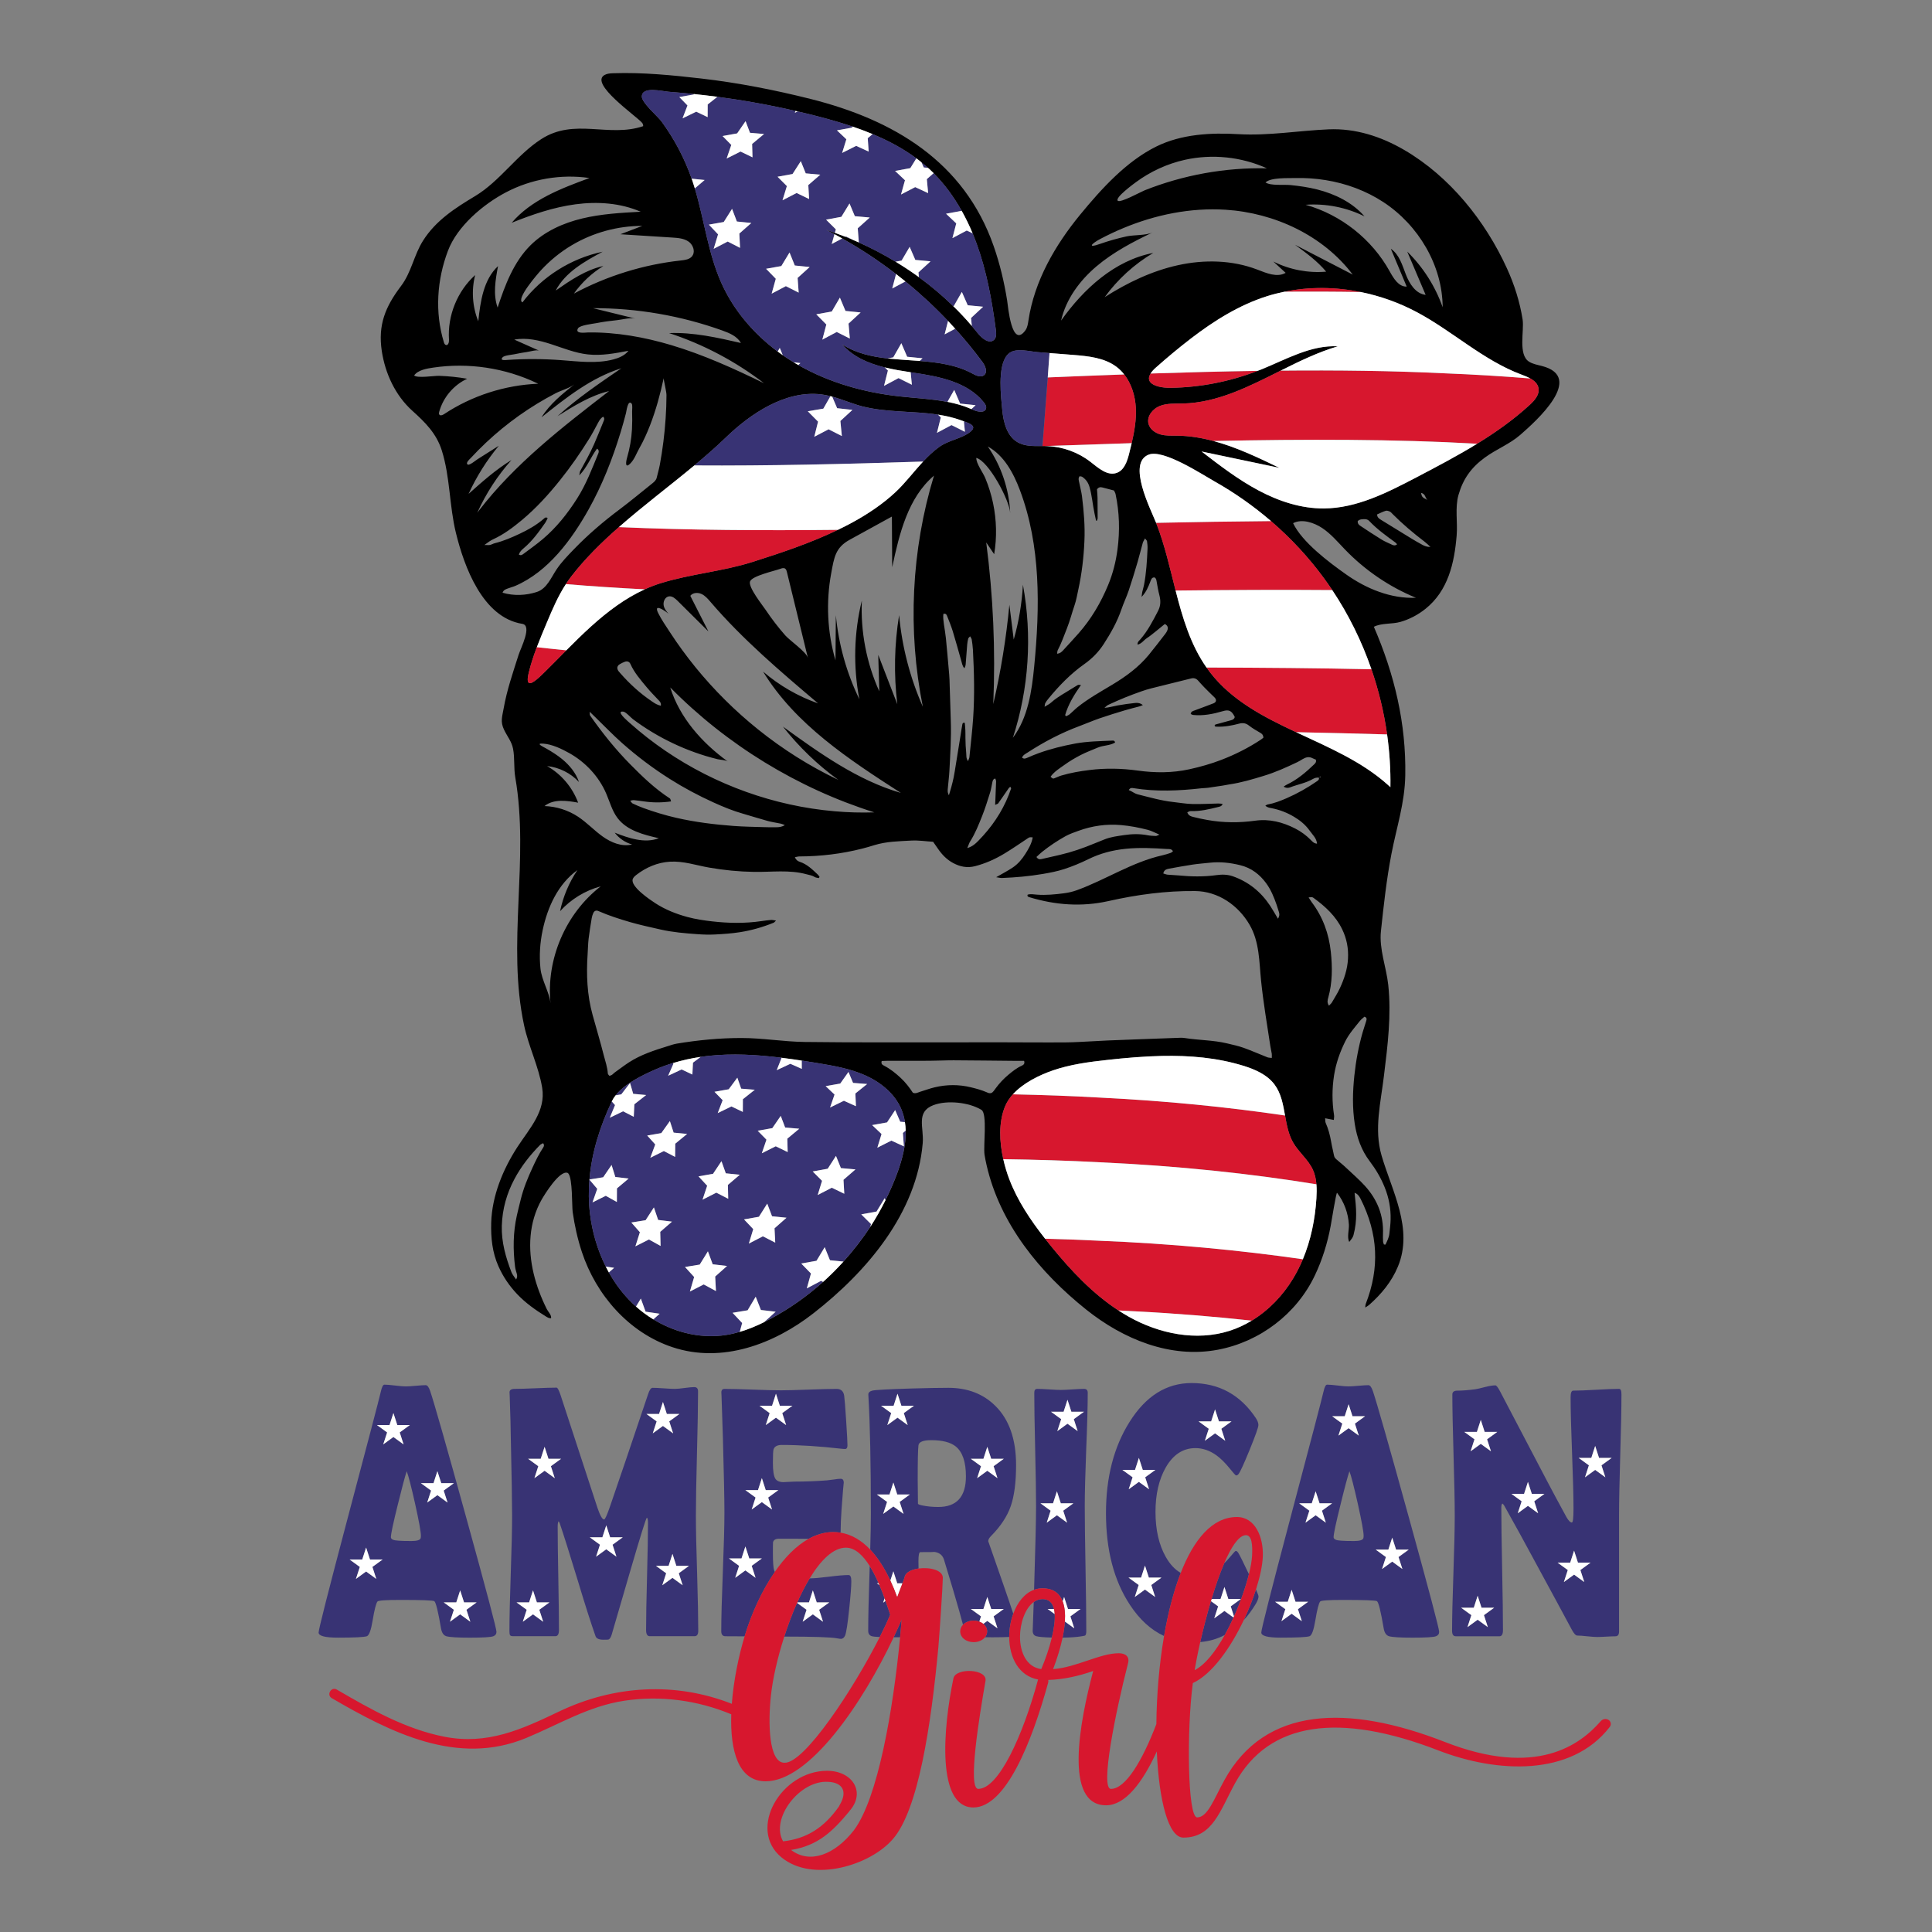
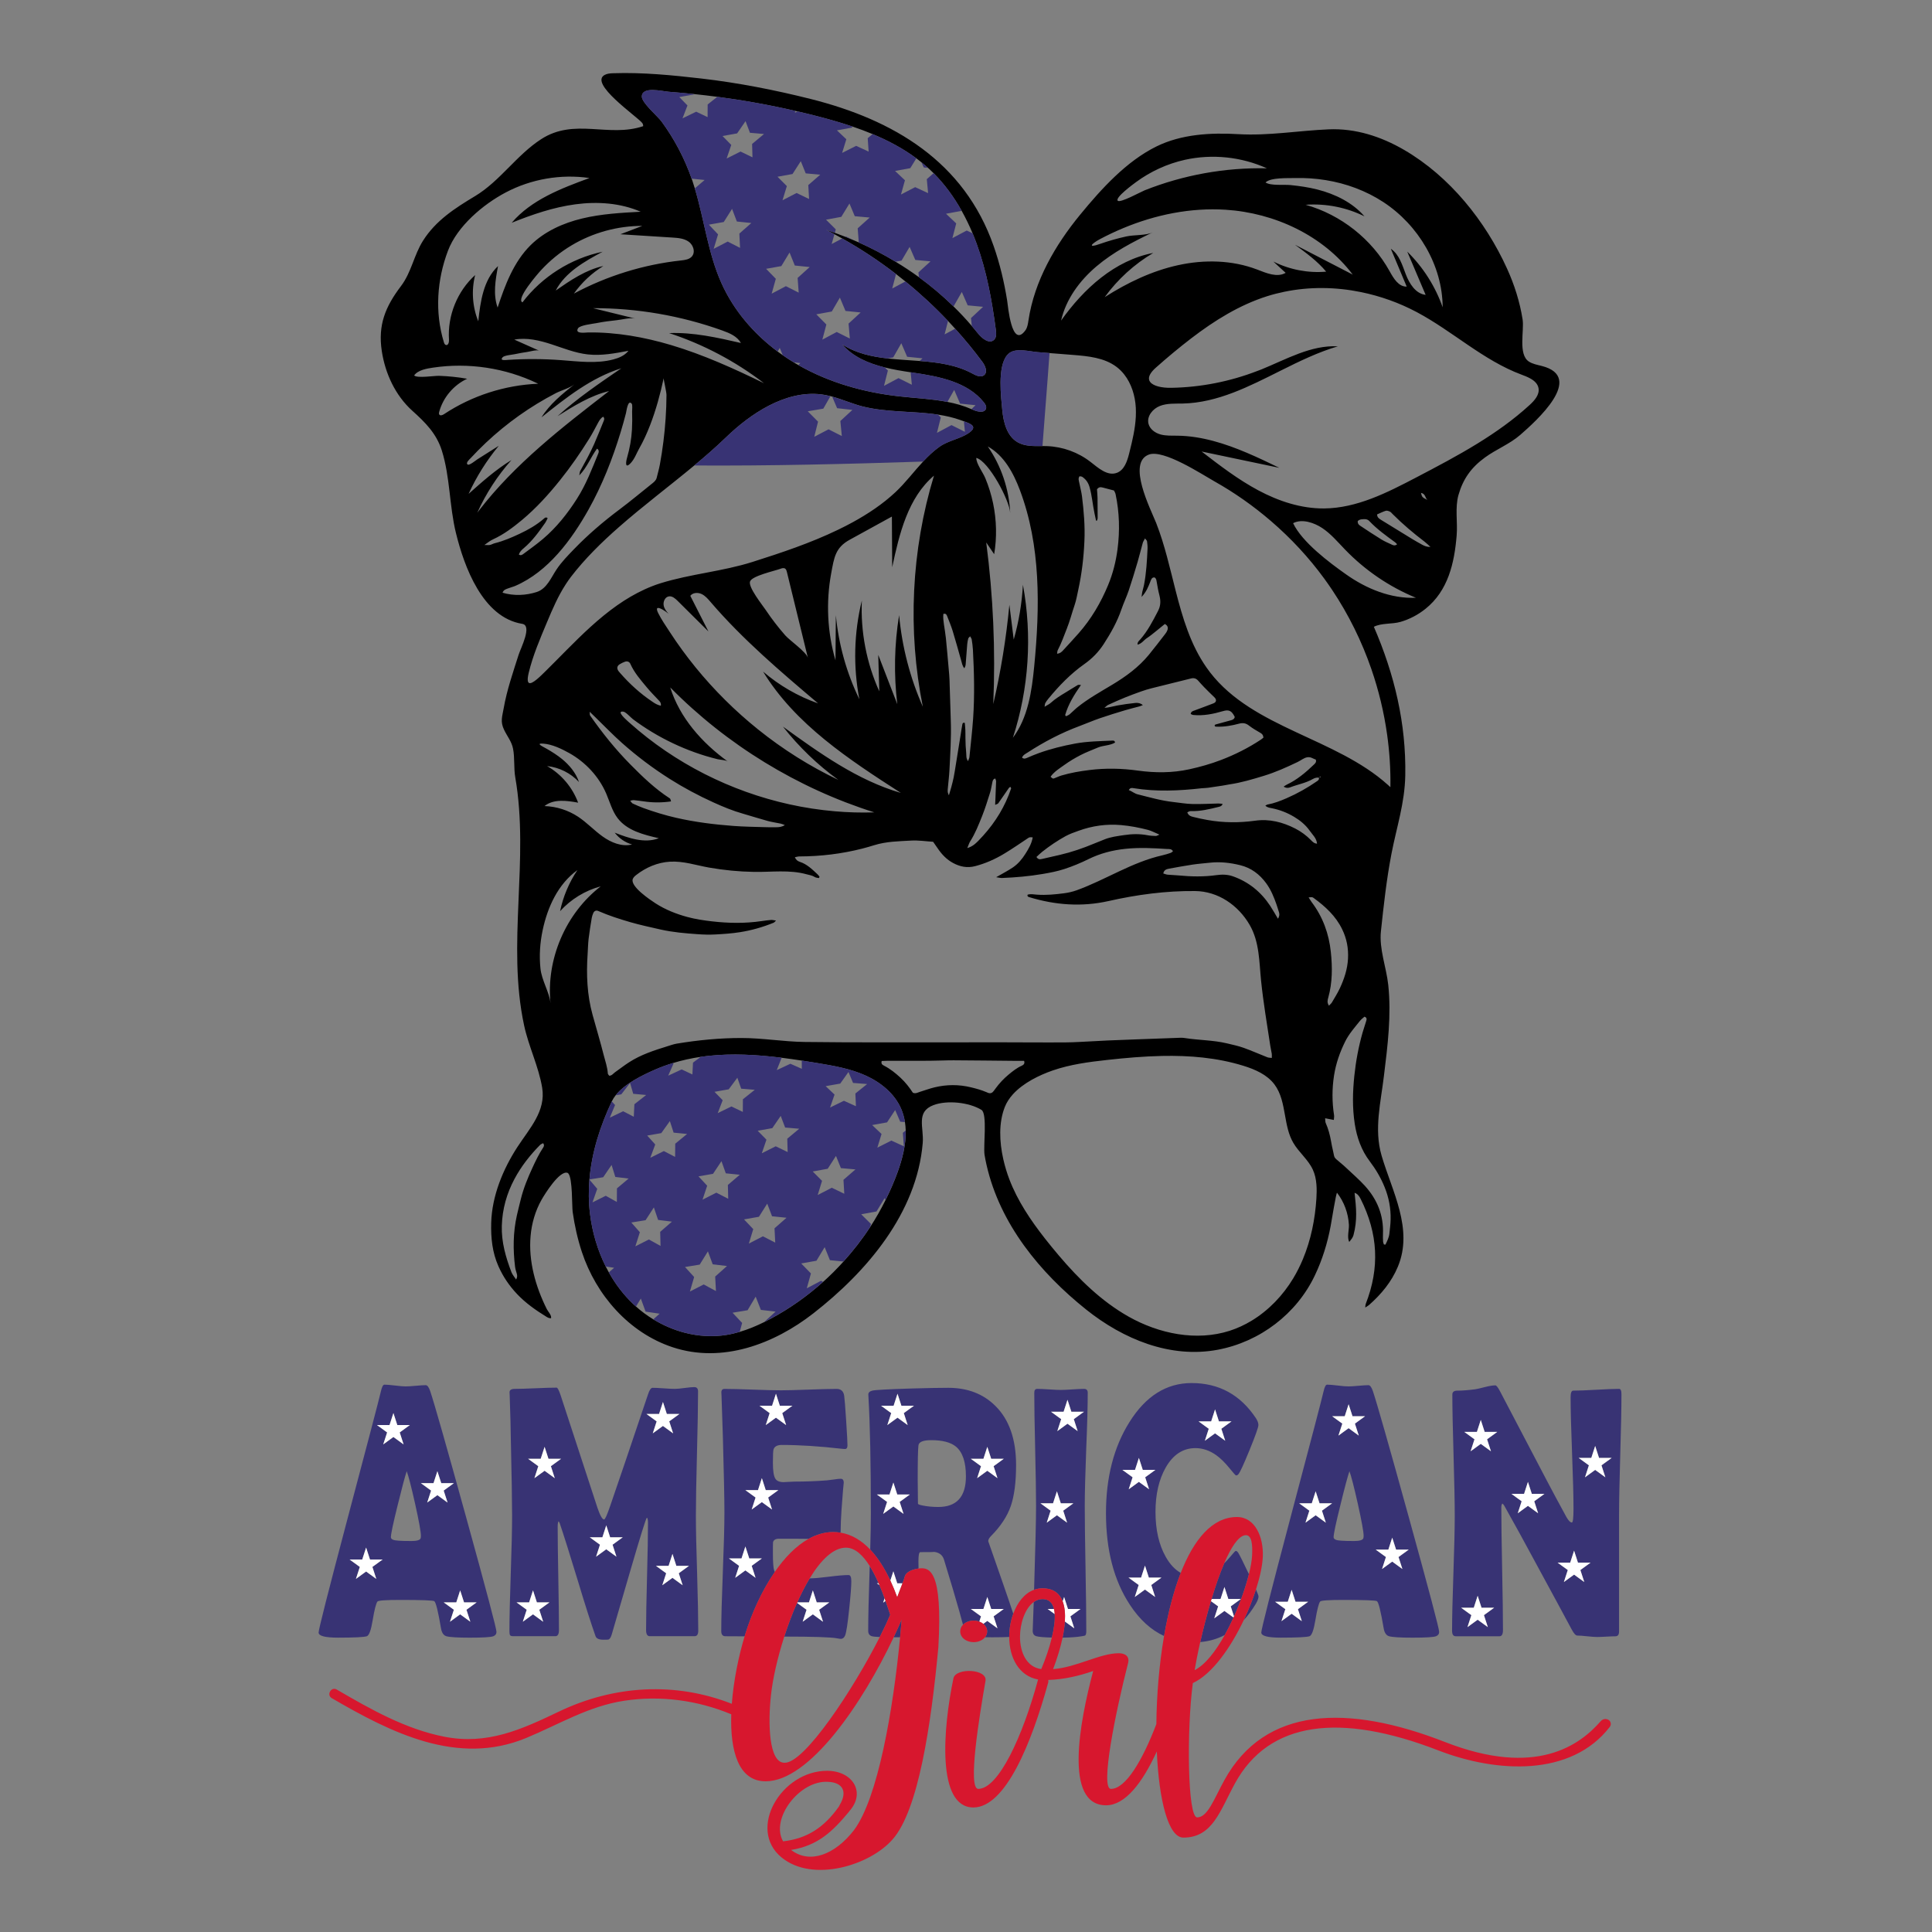
<svg xmlns="http://www.w3.org/2000/svg" version="1.0" id="Layer_3" x="0px" y="0px" viewBox="0 0 1000 1000" style="enable-background:new 0 0 1000 1000;" xml:space="preserve">
  <rect x="0" y="0" width="1000" height="1000" fill="#808080" stroke="none" />
  <style type="text/css">
	.st0{fill:#D7172E;}
	.st1{fill:#383374;}
	.st2{fill:#FFFFFF;}
</style>
  <g>
    <g>
      <path d="M797.98,189.41c-2.27-0.58-4.66-0.99-6.63-2.26c-5.66-3.67-2.35-16.02-3.25-21.79c-1.44-9.13-4.26-18.01-8.09-26.41    c-11.19-24.59-29.65-47.62-53.18-61.33c-12.02-6.99-25.25-11.28-39.19-10.67c-15.65,0.68-31.03,3.4-46.67,2.49    c-14.2-0.84-29.4-0.03-42.37,6.35c-15.6,7.67-28.57,22.01-39.47,35.28c-12.96,15.76-23.75,34.35-26.8,54.78    c-0.28,1.78-0.52,3.65-1.57,5.11c-7.18,9.92-9.04-12.82-9.47-15.48c-1.53-9.53-3.77-18.96-6.96-28.08    c-15.3-43.84-51.88-65.41-94.85-76.2c-18.57-4.66-37.41-8.35-56.42-10.55c-14.97-1.72-30.59-3.27-45.66-2.74    c-1.52,0.05-3.09,0.15-4.42,0.87c-8.2,4.41,16.33,21.19,19.38,24.8c0.4,0.49,0.58,1.12,0.54,1.73    c-17.93,6.05-35.54-4.45-52.82,6.74c-12.67,8.2-21.3,21.69-34.11,29.41c-10.4,6.25-20.37,12.63-27,23.11    c-4.76,7.52-5.97,16.31-11.43,23.52c-8.1,10.69-11.96,20.11-9.93,33.59c1.75,11.6,7.01,23.01,15.81,30.93    c6.68,6,12.47,11.75,15.25,20.53c4.34,13.71,3.88,28.72,7.32,42.72c4.24,17.33,13.8,43.75,34.31,47.04    c5.36,0.85-0.79,12.58-1.88,16.05c-2.89,9.13-6.07,18.22-7.72,27.68c-0.77,4.37-1.8,6.84,0.16,10.99c1.63,3.48,3.96,6.1,4.7,9.92    c0.94,4.82,0.3,10,1.16,14.89c7.37,42.5-4.5,86.21,4.55,128.28c2.36,11.01,7.53,21.25,9.36,32.3c2.01,12.08-6.53,21.03-12.83,30.7    c-7.48,11.52-13.15,25.29-13.55,39.17c-0.21,7.8,0.54,15.36,3.76,22.57c2.4,5.4,5.66,10.17,9.71,14.43    c4.35,4.58,9.47,8.19,14.81,11.49c0.83,0.51,1.63,1.03,2.7,0.94c0.18-1.17-0.43-1.96-0.93-2.78c-0.41-0.65-0.93-1.26-1.27-1.93    c-5.8-11.63-9.57-24.83-8.39-37.93c0.58-6.51,2.42-12.88,5.63-18.6c1.67-2.95,9.29-15.27,13.41-14.03    c0.18,0.06,0.35,0.18,0.5,0.35c2.24,2.54,1.82,16.94,2.24,19.92c0.99,7.01,2.54,13.96,4.76,20.7    c7.35,22.28,24.35,41.81,46.94,49.3c25.62,8.5,52.42-1.58,72.87-17.52c27.59-21.5,53.57-51.85,56.62-88.19    c0.68-7.97-3.69-16.09,5.54-19.59c7.07-2.67,18.42-1.49,24.86,2.46c3.16,1.95,0.88,18.9,1.59,23.22c0.29,1.78,0.64,3.54,1.04,5.29    c6.96,30.59,27.65,55.74,51.6,74.87c19.06,15.23,43.44,25.41,68.09,20.77c21.71-4.08,40.8-18.52,50.27-38.54    c3.85-8.06,6.52-16.73,8.15-25.51c0.43-2.26,2.9-17.71,3.32-17.17c3.65,4.73,5.78,10.52,6.12,16.5c0.15,2.66-1.08,6.53,0.19,8.92    c1-1.28,1.85-2.25,2.19-3.54c2.06-7.8,1.42-14.03,0.56-21.88c1.47,0.46,2.36,1.61,3.1,3.08c9.13,18.15,9.96,35.77,2.66,54.48    c-0.16,0.44-0.14,0.95-0.25,1.81c0.9-0.59,1.49-0.88,1.98-1.31c6.34-5.59,11.67-11.99,14.94-19.88    c8.11-19.51-3.06-39.03-8.45-57.43c-4.02-13.75-0.39-27.59,1.24-41.52c1.91-15.51,3.88-31.21,2.21-46.82    c-0.99-9.24-4.78-18.5-3.79-27.84c1.42-13.34,2.9-26.84,5.45-40.05c2.69-13.93,6.87-26.15,7.15-40.56    c0.49-26.91-5.61-52.35-16.26-76.94c4.08-2.06,9.37-1.26,13.8-2.54c4.7-1.37,9.09-3.68,12.91-6.74    c11.74-9.41,14.97-23.68,16.15-38.04c0.56-6.87-0.94-14.32,0.95-20.95c2.37-8.28,6.59-14.17,13.63-19.31    c5.95-4.36,12.82-6.94,18.32-11.73C794.99,218.03,820.67,195.17,797.98,189.41z M686.18,93.23c10.59,1.71,20.88,5.49,29.86,11.38    c18.15,11.91,30.58,32.75,30.68,54.44c-3.81-10.84-10.12-20.78-18.33-28.81c3.16,7.46,6.34,14.92,9.52,22.38    c-5.16-0.57-8.41-5.78-10.27-10.64c-1.86-4.85-3.42-10.31-7.74-13.21c2.74,6.53,5.48,13.05,8.21,19.57    c-4.18,0.15-6.82-4.28-8.84-7.95c-9.19-16.6-25.22-29.27-43.49-34.4c10.45-0.75,21.1,1.34,30.48,5.99    c-6.23-7.17-15.18-11.55-24.39-13.89c-4.56-1.16-9.22-1.83-13.9-2.3c-3.54-0.35-10.16,0.46-12.93-1.34    c2.59-2.65,11.64-2.19,15.38-2.29C675.68,92.03,680.96,92.38,686.18,93.23z M587.96,94.29c7.52-5.54,16.19-9.53,25.32-11.57    c14.14-3.14,29.29-1.57,42.47,4.41c-21.57-0.5-43.22,3.42-63.28,11.38c-1.98,0.79-12.75,6.74-13.94,5.37    C577.1,102.26,586.59,95.3,587.96,94.29z M567.51,137.88c8.68-7.36,18.86-12.67,29.11-17.59c-3.44,1.66-9.61,1.22-13.47,2.06    c-4.7,1.02-9.33,2.34-13.88,3.93c-6.71,2.39-4.24-0.23,0.24-2.6c3.86-2.03,7.8-3.91,11.83-5.58c16.71-6.97,34.91-10.69,53.04-9.54    c25.34,1.61,50.46,13.32,65.79,33.57c-9.96-5.15-19.92-10.3-29.89-15.45c5.76,4.21,11.58,8.46,16.14,13.93    c-9.36,0.82-18.94-1.02-27.34-5.24c2.12,1.96,4.24,3.91,6.37,5.86c-4.45,2.56-9.95,0.13-14.74-1.71    c-12.95-4.95-27.41-5.24-40.96-2.26c-13.55,2.98-26.26,9.08-37.95,16.54c6.69-9.23,15.31-17.07,25.12-22.88    c-19.87,3.8-36.02,18.52-47.71,35.02C551.73,154.86,558.85,145.23,567.51,137.88z M595.46,300.91c0.4-1.03,0.72-2.13,2.13-2.03    c0.93,0.55,0.95,1.44,1.12,2.31c0.4,2.27,0.77,4.56,1.36,6.78c0.75,2.86,0.79,5.45-0.67,8.26c-2.69,5.19-5.34,10.35-9.23,14.78    c-0.6,0.69-1.51,1.29-1.37,2.66c2.16-0.5,3.23-2.34,4.82-3.37c1.66-1.08,3.18-2.36,4.73-3.59c1.54-1.22,3.05-2.49,4.56-3.72    c1.49,0.75,1.78,1.83,1.37,3.11c-0.24,0.7-0.65,1.39-1.12,1.98c-2.83,3.65-5.63,7.32-8.55,10.89    c-5.24,6.37-11.78,11.14-18.81,15.38c-6.2,3.73-12.57,7.25-18.22,11.82c-1.37,1.11-2.56,2.4-3.91,3.53    c-0.53,0.45-1.23,0.69-1.86,1.03c-0.16-0.19-0.33-0.39-0.5-0.58c1.62-5.59,4.63-10.5,8.21-15.61c-0.9,0-1.37-0.15-1.66,0.03    c-2.08,1.22-4.11,2.52-6.17,3.77c-2.74,1.65-5.45,3.3-7.82,5.46c-0.79,0.72-1.82,1.17-3.2,2.02c0.18-0.98,0.16-1.51,0.38-1.9    c0.43-0.77,0.94-1.48,1.51-2.16c5.53-6.76,11.55-12.98,18.72-18.05c3.98-2.8,7.36-6.24,10.02-10.37    c3.65-5.65,6.95-11.47,9.13-17.87c1.14-3.32,2.67-6.51,3.8-9.83c1.65-4.89,3.13-9.85,4.6-14.79c0.95-3.27,1.75-6.59,2.67-9.87    c0.19-0.68,0.64-1.29,1.16-2.3c0.51,0.7,1,1.08,1.05,1.51c0.19,1.29,0.31,2.62,0.25,3.93c-0.29,6.27-0.63,12.53-1.83,18.71    c-0.23,1.19-0.62,2.34-0.88,3.52c-0.15,0.7-0.2,1.43-0.38,2.64C593.33,306.4,594.4,303.66,595.46,300.91z M617.63,370.07    c5.24,0.51,10.31-0.5,15.3-1.97c3.13-0.93,4.56-0.3,6.17,2.96c-0.15,1.03-0.88,1.44-1.77,1.7c-2.76,0.74-5.51,1.48-8.25,2.26    c-0.16,0.04-0.26,0.3-0.41,0.48c0.15,0.77,0.82,0.6,1.29,0.62c3.89,0.14,7.69-0.57,11.4-1.56c2.03-0.54,3.54-0.25,5.17,1.04    c1.81,1.41,3.83,2.56,5.83,3.72c0.94,0.55,1.54,1.19,1.58,2.5c-0.41,0.31-0.9,0.74-1.43,1.09c-6.44,4.26-13.3,7.69-20.52,10.46    c-5.36,2.05-10.81,3.58-16.41,4.81c-8.85,1.93-17.68,1.91-26.6,0.68c-8.33-1.16-16.69-1.34-25.04-0.3    c-4.9,0.6-9.78,1.43-14.54,2.84c-1.26,0.36-2.44,0.99-3.67,1.44c-0.75,0.28-0.77,0.23-1.97-0.79c1.87-2.66,4.65-4.32,7.2-6.15    c2.66-1.92,5.53-3.62,8.45-5.12c2.81-1.46,5.83-2.55,8.75-3.81c2.89-1.24,6.27-0.98,8.99-2.62c-0.16-1.02-0.79-1.03-1.28-1.02    c-6.49,0.31-13.02,0.36-19.41,1.54c-6.38,1.19-12.68,2.74-18.8,4.95c-1.96,0.7-3.89,1.51-5.8,2.34c-0.93,0.4-1.8,0.84-2.85,0.01    c0.46-1.37,1.78-1.96,2.79-2.61c8.5-5.53,17.44-10.22,26.96-13.76c3.5-1.31,6.93-2.8,10.46-4.02c4.37-1.51,8.79-2.85,13.21-4.18    c2.42-0.73,4.89-1.31,7.33-1.97c0.48-0.13,0.94-0.35,1.78-0.69c-1.42-1.1-2.74-1.22-3.97-1.09c-3.06,0.33-6.12,0.74-9.14,1.29    c-2.22,0.4-4.4,1.09-6.77,1.26c0.65-0.54,1.23-1.23,1.97-1.57c2.88-1.34,5.78-2.62,8.72-3.82c2.75-1.12,5.54-2.13,8.33-3.13    c1.77-0.62,3.55-1.18,5.36-1.63c6.83-1.73,13.66-3.38,20.49-5.09c1.43-0.36,2.59,0,3.57,1.07c1.04,1.14,2.05,2.32,3.13,3.42    c1.76,1.81,3.57,3.57,5.39,5.32c1.19,1.17,1.03,2.47-0.53,3.08c-3.27,1.28-6.57,2.47-9.85,3.7c-0.82,0.31-1.75,0.48-1.93,1.81    C616.7,369.72,617.16,370.02,617.63,370.07z M667.81,407.52c3.88-1.51,8.06-2.19,11.72-4.31c0.98-0.56,2-0.84,3.11-0.69    c0-0.03,0-0.04-0.01-0.06c0.05-0.01,0.11-0.03,0.16-0.04c0.2-0.19,0.41-0.38,0.63-0.57c0.06,0.14,0.14,0.26,0.21,0.4    c-0.29,0.06-0.57,0.11-0.84,0.16c-0.04,0.04-0.06,0.08-0.1,0.1h-0.05c0.26,0.89-0.28,1.39-0.93,1.83    c-4.97,3.44-10.21,6.4-15.77,8.82c-3.23,1.41-6.5,2.66-9.98,3.29c-0.28,0.05-0.52,0.29-1.03,0.6c1.09,0.93,2.27,1.07,3.4,1.29    c4.13,0.82,8,2.34,11.6,4.51c3.04,1.83,5.75,4.04,7.85,6.96c0.77,1.07,1.62,2.07,2.41,3.14c0.77,1.06,1.34,2.2,1.52,3.73    c-1.53-0.09-2.32-0.97-3.14-1.81c-2.4-2.46-5.14-4.48-8.19-6.04c-6.52-3.33-13.39-5.06-20.71-4.04    c-8.24,1.14-16.44,1.11-24.64-0.36c-2.47-0.44-4.96-0.95-7.4-1.58c-1.23-0.31-2.56-0.73-3.08-2.41c0.63-0.24,1.22-0.67,1.78-0.64    c4.91,0.21,9.61-0.97,14.3-2.12c0.83-0.2,1.71-0.33,2.2-1.58c-0.83-0.08-1.53-0.23-2.22-0.21c-4.51,0.09-9.02,0.38-13.52,0.26    c-3.28-0.08-6.56-0.67-9.83-1.03c-6.25-0.69-12.27-2.45-18.35-3.96c-1.73-0.43-3-1.61-4.65-2.22c0.74-1.34,1.71-1.12,2.51-0.98    c11.73,1.9,23.46,1.37,35.2,0.04c1.09-0.11,2.2-0.1,3.29-0.25c2.5-0.33,5-0.72,7.5-1.11c1.19-0.19,2.37-0.46,3.57-0.64    c6.12-0.89,11.99-2.65,17.88-4.45c6.01-1.83,11.7-4.4,17.35-7.1c0.88-0.43,1.72-0.94,2.56-1.46c1.68-1.02,3.38-1.54,5.27-0.53    c0.55,0.3,1.17,0.49,1.66,0.69c0.43,1.21-0.2,1.88-0.83,2.47c-4.29,4.12-8.79,7.97-14.25,10.54c-0.45,0.2-0.85,0.54-1.56,1    C665.74,408,666.86,407.88,667.81,407.52z M688.84,492.77c-0.99-9.42-4.11-18.16-9.91-25.81c-0.5-0.68-0.92-1.42-1.59-2.47    c0.85-0.06,1.33-0.15,1.8-0.1c0.3,0.04,0.6,0.26,0.87,0.45c6,4.37,11.35,9.28,14.68,16.12c2.39,4.89,3.33,9.95,3.03,15.32    c-0.29,5.36-1.95,10.35-4.17,15.15c-1.19,2.57-2.74,5-4.18,7.46c-0.3,0.51-0.83,0.92-1.51,1.65c-1.13-1.7-0.67-3.04-0.34-4.22    C689.68,508.56,689.67,500.65,688.84,492.77z M661.47,475.53c-1.54-2.57-2.71-4.67-4.03-6.68c-4.75-7.18-11.1-12.38-19.28-15.27    c-2.78-0.98-5.64-1.02-8.49-0.62c-6.59,0.93-13.16,0.79-19.75,0.15c-1.87-0.18-3.74-0.2-5.6-0.38c-0.73-0.08-1.42-0.39-2.21-0.62    c0.35-1.78,1.58-2.24,2.88-2.47c4.11-0.75,8.21-1.51,12.34-2.13c2.94-0.44,5.9-0.64,8.85-0.97c5.32-0.6,10.56,0.01,15.71,1.27    c5.68,1.37,10.11,4.72,13.52,9.41c2.42,3.32,3.96,7.08,5.3,10.93c0.44,1.24,0.79,2.52,1.21,3.77    C662.28,472.97,662.39,473.98,661.47,475.53z M600.13,432c-0.98,0.38-1.44,0.72-1.88,0.7c-1.42-0.05-2.86-0.1-4.26-0.38    c-4.04-0.78-8.09-0.69-12.13-0.08c-3.48,0.53-6.98,0.92-10.27,2.27c-1.71,0.72-3.45,1.37-5.17,2.08    c-5.78,2.42-11.68,4.46-17.79,5.88c-3.1,0.73-6.2,1.42-9.31,2.13c-0.99,0.23-1.95,0.36-2.86-1.03c1.13-1.02,2.05-1.95,3.06-2.75    c3.79-3,7.81-5.71,12.04-8.04c2.1-1.14,4.41-1.95,6.68-2.76c7.12-2.59,14.45-3.62,22.03-2.96c4.72,0.41,9.36,1.31,13.93,2.49    C596.06,430.06,597.8,431.02,600.13,432z M560.04,256.94c-0.29-2.39-0.98-4.73-1.42-7.11c-0.2-1.04-0.7-2.13,0.15-3.32    c0.45,0.09,1.05,0.05,1.44,0.33c1.85,1.28,3.05,2.93,3.72,5.22c1.29,4.47,1.61,9.08,2.57,13.6c0.26,1.27,0.54,2.55,0.82,3.83    c0.14,0.03,0.28,0.04,0.41,0.05c0.15-0.45,0.41-0.9,0.41-1.37c0.01-3.52,0-7.03-0.06-10.55c-0.03-1.53-0.19-3.05-0.28-4.33    c0.88-1.24,1.83-1.22,2.84-0.97c1.91,0.49,3.8,1,5.95,1.56c0.24,0.53,0.68,1.18,0.83,1.9c2.01,9.46,2.25,19,1,28.56    c-0.83,6.33-2.4,12.55-4.85,18.46c-3.77,9.1-8.7,17.52-15.23,24.94c-2.62,2.96-5.31,5.88-8,8.79c-0.73,0.79-1.47,1.62-3.2,1.85    c0.14-0.82,0.1-1.39,0.33-1.81c1.91-3.6,3.21-7.43,4.72-11.2c1.59-3.99,2.64-8.14,4.02-12.18c0.89-2.59,1.33-5.34,1.92-8.01    c1.81-8.3,2.8-16.7,3.16-25.18C561.65,272.28,560.98,264.59,560.04,256.94z M521.25,183.87c0.4-0.48,0.84-0.89,1.33-1.24    c3.68-2.61,10.45-0.68,14.54-0.36c2.04,0.16,4.07,0.32,6.11,0.48c4.03,0.32,8.06,0.63,12.09,0.95c7.91,0.63,16.3,1.42,22.63,6.22    c1.49,1.13,2.8,2.45,3.94,3.9c3.77,4.79,5.68,11.08,6,17.24c0.33,6.18-0.73,12.29-2.14,18.33c-0.42,1.82-0.87,3.63-1.33,5.44    c-1,3.97-2.51,8.49-6.35,9.91c-4.83,1.8-9.53-2.47-13.6-5.64c-6.38-4.97-14.34-7.87-22.42-8.18c-0.49-0.02-0.98-0.03-1.47-0.03    c-0.34,0-0.68,0-1.02,0c-4.5,0.01-9.12,0.21-12.94-2.04c-5.46-3.21-7.22-10.22-7.84-16.53    C518.19,205.88,516.14,189.99,521.25,183.87z M527.89,253.67c10.86,28.78,10.4,60.53,7.42,91.15c-1.26,13-3.21,26.62-11.05,37.06    c8.29-25.42,10.08-52.92,5.2-79.2c-0.53,9.59-2.12,19.13-4.76,28.36c-0.75-6-1.49-12.01-2.25-18.01    c-1.63,17.29-4.42,34.47-8.34,51.4c1.21-27.94-0.03-55.96-3.64-83.66c1.37,2.02,2.74,4.04,4.11,6.08    c1.47-8.7,1.24-17.66-0.55-26.3c-0.93-4.47-2.29-8.85-4.04-13.07c-1.29-3.11-4.68-7.41-4.67-10.47    c6.35,1.57,17.27,21.96,17.56,28.56c-0.54-12.27-4.62-24.38-11.6-34.48C519.63,235.7,524.53,244.73,527.89,253.67z M492.13,373.16    c-0.26-7.15-0.43-14.29-0.67-21.42c-0.06-1.76-0.24-3.52-0.39-5.26c-0.48-5.38-0.93-10.75-1.47-16.11    c-0.25-2.4-0.67-4.8-1.02-7.18c-0.26-1.83-0.5-3.67-0.29-5.44c1.27-0.33,1.66,0.36,1.93,1.09c0.99,2.56,2.07,5.1,2.88,7.72    c1.54,5.04,2.94,10.13,4.38,15.21c0.38,1.33,0.58,2.74,1.59,4.12c0.82-1.04,0.75-2.02,0.83-2.95c0.25-3.18,0.46-6.37,0.74-9.54    c0.09-0.98,0.28-1.96,0.53-2.91c0.1-0.34,0.5-0.6,0.97-1.14c0.38,0.7,0.74,1.14,0.82,1.62c0.26,1.73,0.53,3.48,0.62,5.24    c0.63,11.88,0.93,23.76,0.11,35.64c-0.46,6.69-1.26,13.36-1.92,20.04c-0.06,0.58-0.38,1.12-0.72,2.07    c-1.09-1.53-0.8-2.88-0.93-4.12c-0.13-1.31-0.23-2.62-0.3-3.94c-0.06-1.32-0.09-2.65-0.11-3.97c-0.03-1.32,0.03-2.64-0.04-3.96    c-0.05-1.31-0.19-2.6-0.29-3.81c-1.07-0.29-1.18,0.38-1.28,0.84c-0.33,1.72-0.58,3.47-0.85,5.2c-0.85,5.32-1.71,10.64-2.57,15.96    c-0.34,2.06-0.64,4.13-1.05,6.17c-0.34,1.72-0.8,3.42-1.24,5.11c-0.33,1.23-0.73,2.46-1.23,4.17c-0.87-1.53-0.63-2.7-0.54-3.83    c0.24-2.96,0.65-5.9,0.8-8.88C491.85,390.32,492.43,381.75,492.13,373.16z M502.18,435.47c2.62-4.11,4.37-8.63,6.17-13.1    c1.58-3.97,2.84-8.07,4.13-12.16c0.53-1.67,0.74-3.44,1.13-5.15c0.19-0.8,0.24-1.75,1.54-2.12c0.15,0.53,0.44,1,0.43,1.47    c-0.09,3.08-0.24,6.15-0.36,9.23c-0.03,0.85-0.08,1.7-0.14,2.96c0.79-0.39,1.38-0.48,1.62-0.82c1.85-2.6,3.63-5.24,5.44-7.86    c0.16-0.24,0.45-0.39,0.8-0.68c0.19,0.38,0.48,0.69,0.41,0.88c-3.09,9.18-8.01,17.28-14.5,24.45c-3.87,4.28-5.29,5.48-8.18,6.39    C501.33,437.42,501.61,436.35,502.18,435.47z M332.22,49.98c0.04-5.49,10.61-2.73,14.01-2.47c4.32,0.32,8.64,0.72,12.95,1.17    c4.05,0.42,8.09,0.9,12.13,1.43c13.59,1.8,27.09,4.23,40.45,7.31c0.37,0.09,0.75,0.17,1.12,0.25c3.7,0.86,7.39,1.76,11.07,2.72    c5.81,1.52,11.63,3.19,17.35,5.13c3.5,1.18,6.96,2.47,10.35,3.88c8.05,3.35,15.73,7.42,22.66,12.56c0.88,0.65,1.75,1.33,2.6,2.02    c1.16,0.93,2.29,1.9,3.4,2.9c0.24,0.21,0.48,0.41,0.72,0.63c0.75,0.7,1.49,1.41,2.21,2.13c5.71,5.73,10.5,12.32,14.48,19.41    c2.13,3.79,4.02,7.71,5.7,11.72c0.72,1.72,1.39,3.45,2.03,5.2c5.26,14.39,7.99,29.59,10.01,44.77c0.24,1.78,0.38,3.84-0.89,5.11    c-2.39,2.36-6.18-0.53-8.26-3.15c-1.07-1.34-2.17-2.66-3.29-3.96c-3.05-3.58-6.27-7.01-9.64-10.29    c-5.54-5.41-11.47-10.41-17.74-14.98c-3.9-2.84-7.93-5.49-12.06-7.99c-6.14-3.71-12.5-7.06-19.05-9.99    c-0.85-0.38-1.72-0.73-2.58-1.1c-1.45-0.62-2.91-1.23-4.37-1.81c-1.81-0.72-3.62-1.4-5.45-2.06c-1.51-0.54-3.02-1.08-4.55-1.58    c1.46,0.74,2.9,1.52,4.35,2.29c1.35,0.72,2.69,1.46,4.02,2.21c9.72,5.45,19.03,11.62,27.86,18.42c1.63,1.26,3.25,2.53,4.85,3.84    c7.78,6.33,15.16,13.16,22.06,20.45c1.25,1.32,2.48,2.66,3.7,4.01c4.93,5.46,9.62,11.15,14.01,17.07    c1.56,2.08,2.96,5.32,0.94,6.97c-0.19,0.15-0.38,0.26-0.58,0.36c-1.65,0.75-3.81-0.29-5.51-1.22c-8.26-4.49-17.66-5.75-27.22-6.49    c-5.56-0.43-11.18-0.7-16.66-1.31c-8.39-0.95-16.45-2.73-23.49-7.28c5.63,6.48,13.58,9.83,22.06,11.93    c4.41,1.09,8.96,1.84,13.41,2.51c0.46,0.07,0.93,0.14,1.39,0.21c13.37,1.97,28.02,4.78,36.47,15.35c0.72,0.89,1.41,1.97,1.17,3.09    c-0.54,2.56-4.36,1.88-6.74,0.79c-0.28-0.13-0.56-0.24-0.84-0.36c-3.98-1.75-8.14-2.92-12.41-3.74    c-8.13-1.58-16.62-1.94-24.9-2.87c-18.27-2.02-36.35-7.1-52.3-16.21c-0.58-0.33-1.15-0.65-1.72-0.99    c-0.21-0.13-0.42-0.26-0.63-0.39c-1.93-1.17-3.84-2.4-5.69-3.7c-0.89-0.62-1.77-1.25-2.64-1.89    c-12.43-9.26-22.79-21.33-29.11-35.42c-6.96-15.51-8.86-32.74-13.78-49.02c-0.39-1.29-0.8-2.58-1.23-3.87    c-0.13-0.39-0.28-0.77-0.41-1.16c-3.69-10.58-8.98-20.6-15.61-29.64C340.35,60.09,332.19,53.25,332.22,49.98z M266.2,175.78    c6.42-1.18,13,0.39,19.2,2.41c6.19,2.02,12.32,4.52,18.79,5.25c7.05,0.79,14.13-0.55,21.08-1.87c-0.09,0.11-0.18,0.23-0.26,0.33    c-1.88,2.2-4.72,3.4-7.55,4.14c-8.73,2.31-17.95,1.04-26.96,0.38c-9.19-0.69-18.44-0.74-27.64-0.14c-1.13,0.08-4.4,0.55-2.72-1.34    c0.9-1.02,5-1.33,6.34-1.62c2.13-0.46,4.29-0.85,6.47-1.16c1.39-0.2,4.85-1.22,6.12-0.65C274.77,179.6,270.49,177.69,266.2,175.78    z M304.47,172.07c-1.31,0.01-7.07,0.97-5.31-2.1c0.95-1.68,7.79-2.37,9.59-2.73c3.48-0.69,7.01-1.16,10.54-1.52    c2.68-0.28,6.94-1.46,9.56-0.82c-7.31-1.8-14.62-3.59-21.93-5.39c22.79-0.06,45.57,3.88,67.02,11.58c3.7,1.32,7.65,3,9.54,6.44    c-12.22-2.8-24.61-5.61-37.15-5.12c17.66,5.78,34.31,14.58,49.04,25.89c0.03,0.01,0.05,0.04,0.06,0.05    c-15.57-7.6-31.42-14.77-48.03-19.73C333.51,174.48,319.03,171.9,304.47,172.07z M348.03,122.96c2.93,0.18,6,0.43,8.4,2.11    c0.41,0.29,0.79,0.64,1.12,1.03c1.61,1.88,2.18,4.71,0.64,6.57c-1.34,1.62-3.65,1.92-5.75,2.15c-19.34,2.1-38.25,7.96-55.39,17.14    c4.04-5.73,9.27-10.62,15.25-14.28c-9.09,1.97-17.02,7.4-24.66,12.7c4.94-9.46,14.87-15.03,24.27-20.08    c-16.36,3.42-31.38,12.9-41.49,26.2c-3.54-1.67,7.9-14.78,9.56-16.59c4.65-5.05,10-9.43,15.89-12.93    c11-6.57,23.8-10.08,36.61-10.06c-3.78,1.44-7.56,2.89-11.34,4.33C330.08,121.81,339.06,122.39,348.03,122.96z M231.85,129.82    c4.82-12.77,18.28-24.1,29.99-30.25c13.11-6.91,28.43-9.56,43.1-7.45c0.05,0,0.11,0.01,0.16,0.03    c-14.71,5.4-30.08,11.25-40.25,23.16c10.65-4.28,21.61-8.04,32.98-9.56c11.38-1.52,23.27-0.72,33.79,3.84    c-10.16,0.55-20.38,1.11-30.26,3.49c-9.9,2.37-19.54,6.71-26.76,13.86c-8.72,8.64-13.2,20.6-17.03,32.26    c-2.45-6.82-1.13-14.35,0.21-21.47c-7.56,7.07-9.12,18.28-10.23,28.56c-3.05-7.53-3.62-16.05-1.61-23.92    c-9.26,8.35-14.39,21.06-13.54,33.49c0.08,1.23-0.39,3.03-1.58,2.71c-0.62-0.16-0.9-0.85-1.08-1.46    C225,161.64,226.16,144.84,231.85,129.82z M229.82,214.37c-0.75,0.5-1.92,0.95-2.44,0.21c-0.29-0.4-0.18-0.97-0.05-1.44    c2.05-7.43,7.48-13.86,14.48-17.1c-4.78-0.84-9.63-1.34-14.49-1.51c-2.51-0.09-11.5,1.38-12.96-0.21    c2.01-2.83,6.62-3.57,9.82-4.04c18.25-2.72,37.31,0.14,53.95,8.13c0.14,0.08,0.29,0.14,0.43,0.21    C261.29,199.32,244.23,204.83,229.82,214.37z M247.03,265.4c4.47-9.92,10.46-19.15,17.69-27.28    c-8.05,4.92-15.13,11.23-22.18,17.51c4.08-8.94,9.36-17.33,15.63-24.89c-3.7,2.35-7.4,4.68-11.1,7.02    c-0.85,0.54-4.11,3.28-4.99,2.69c-1.28-0.87,1.11-2.84,1.58-3.37c5.04-5.45,10.45-10.55,16.19-15.25c5.74-4.7,11.8-9,18.15-12.87    c3.16-1.92,6.39-3.75,9.69-5.46c2.89-1.49,7.1-2.57,9.61-4.57c-6.32,5.05-12.76,10.22-17.03,17.09    c12.7-10.17,25.79-20.56,41.34-25.4c-11.39,7.77-22.81,15.56-33.04,24.79c8.41-5.29,17.02-10.66,26.69-13    c-24.26,18.7-48.81,37.7-67.46,61.97C247.55,264.72,247.3,265.06,247.03,265.4z M253.63,282.06c-0.68,0.15-1.41,0.03-2.91,0.03    c1.88-1.44,3.23-2.35,4.63-3c5.45-2.51,10.18-6.08,14.76-9.88c7.38-6.15,13.8-13.22,19.8-20.72c5.45-6.79,10.4-13.93,14.99-21.31    c1.68-2.7,3.15-5.53,4.66-8.34c0.68-1.26,1.37-2.44,2.64-3.15c0.8,0.78,0.57,1.51,0.26,2.22c-1.62,3.96-3.19,7.95-4.91,11.87    c-2.12,4.8-4.68,9.39-7.22,13.99c-0.26,0.48-0.25,1.11-0.5,2.3c4.22-4.37,5.97-9.56,9.19-13.85c1.12,0.73,0.99,1.65,0.68,2.42    c-3.28,8.04-6.35,16.12-11.08,23.52c-4.95,7.76-10.6,14.87-17.62,20.82c-3.19,2.7-6.59,5.12-9.95,7.62    c-0.65,0.49-1.42,1.13-2.5,0.43c0.46-1.41,1.47-2.4,2.55-3.3c4.42-3.73,7.77-8.36,11.05-13.05c0.54-0.78,0.89-1.67,1.32-2.49    c-0.93-0.69-1.44-0.19-1.91,0.23c-3.78,3.29-8.08,5.74-12.57,7.85c-4.16,1.96-8.4,3.78-12.9,4.9    C255.26,281.37,254.48,281.87,253.63,282.06z M260.12,306.79c0.55-1.58,1.81-1.82,2.88-2.25c1.23-0.49,2.52-0.78,3.73-1.29    c17.04-7.37,29.18-23.96,37.93-39.57c7.04-12.6,12.39-26.18,16.58-39.97c1-3.29,1.92-6.59,2.78-9.92c0.21-0.83,0.9-6.64,2.64-5.15    c0.1,0.08,0.19,0.18,0.29,0.28c0.54,0.63,0.2,3.28,0.23,4.11c0.1,3.09,0.09,6.19-0.08,9.28c-0.28,5.01-1.13,9.72-2.51,14.52    c-0.68,2.35-1.18,6.12,1.91,2.81c1.98-2.12,2.96-5.05,4.37-7.53c2.16-3.81,3.97-7.8,5.55-11.87c3.09-7.94,5.32-16.19,7.11-24.5    c-0.13,0.62,1.46,6.97,1.44,8.74c-0.02,4.03-0.16,8.06-0.44,12.08c-0.53,8.05-1.54,16.05-3,23.99c-0.43,2.26-1.07,4.48-1.62,6.72    c-0.3,1.26-1.21,2.07-2.16,2.84c-5.68,4.53-11.24,9.19-17.05,13.55c-8.35,6.25-16.33,13.06-23.58,20.57    c-3.18,3.29-6.49,6.68-9.04,10.49c-2.8,4.18-5.02,9.93-10.11,11.64C272.25,308.26,265.87,308.5,260.12,306.79z M273.88,353.53    c-0.8-0.35-1.03-1.85-0.24-5.2c1.07-4.49,2.55-8.95,4.22-13.35c1.65-4.37,3.48-8.67,5.25-12.89c2.88-6.86,5.75-13.58,9.79-19.77    c0.83-1.27,1.69-2.52,2.62-3.74c7.18-9.34,15.72-17.76,24.83-25.76c12.56-11.03,26.21-21.26,39.04-31.92    c5.66-4.71,11.17-9.49,16.33-14.48c12.66-12.24,30.65-24.4,49.14-22.33c1.67,0.19,3.33,0.53,4.99,0.96c0.3,0.08,0.6,0.15,0.9,0.23    c5.33,1.47,10.57,3.78,15.59,5.06c12.78,3.26,26.24,2.28,39.19,4.27c3.96,0.61,7.87,1.48,11.7,2.85c0.56,0.2,1.14,0.4,1.7,0.6    c3.87,1.38,7.15,2.84,2.56,6.01c-4.57,3.16-10.59,3.87-15.22,7.18c-3.13,2.23-5.86,4.85-8.45,7.63    c-4.82,5.19-9.09,10.93-14.26,15.8c-6.64,6.23-14.29,11.31-22.27,15.68c-2.48,1.36-5.01,2.63-7.55,3.86    c-14.2,6.86-29.26,11.88-44.25,16.64c-15.65,4.95-32.06,6.19-47.63,11.04c-2.78,0.87-5.49,1.93-8.14,3.14    c-4.99,2.28-9.74,5.09-14.23,8.24c-9.63,6.77-18.06,14.97-26.34,23.3c-3.5,3.53-6.98,7.07-10.5,10.55    C279.79,349.96,275.55,354.24,273.88,353.53z M477.66,365.82c-6.62-15.01-10.79-31.08-12.28-47.42    c-2.47,15.21-2.79,30.77-0.94,46.08c-3.29-8.51-6.57-17.02-9.86-25.52c0.18,6.29,0.36,12.58,0.54,18.87    c-6.63-14.67-9.74-30.92-9.03-47c-4.09,16.68-4.55,34.23-1.28,51.1c-6.63-13.61-10.77-28.43-12.17-43.5    c-0.06,7.79-0.14,15.56-0.2,23.35c-4.24-14.58-4.97-30.15-2.21-45.07c1.52-8.21,2.16-13.27,9.56-17.33    c7.28-4.01,14.57-8.01,21.85-12.01c0.06,8.74,0.11,17.48,0.16,26.22c3.69-17.32,8.14-35.93,21.62-47.39    C471.7,284.79,469.7,326.29,477.66,365.82z M346.73,413.27c-7.64-4.94-14.14-11.19-20.48-17.62    c-7.67-7.76-14.47-16.24-20.72-25.17c-0.26-0.38-0.25-0.39-0.3-2.07c1.17,1.13,2.16,2.1,3.15,3.06c4.5,4.36,8.84,8.9,13.53,13.06    c7.74,6.88,15.99,13.09,24.76,18.64c7.27,4.6,14.83,8.63,22.64,12.17c4.99,2.27,10.07,4.37,15.37,5.86    c4.23,1.21,8.41,2.56,12.65,3.72c2.22,0.6,4.52,0.92,6.78,1.39c0.59,0.13,1.16,0.4,2.12,0.74c-1.64,1.05-3.04,1.11-4.42,1.13    c-2.08,0.04-4.18,0.03-6.27-0.05c-5.29-0.16-10.59-0.23-15.85-0.62c-10-0.75-19.92-1.98-29.71-4.22    c-5.8-1.33-11.47-3.06-17.05-5.09c-1.86-0.68-3.67-1.48-5.46-2.31c-0.41-0.19-0.68-0.73-1.28-1.43c0.88-0.16,1.37-0.36,1.85-0.31    c1.75,0.18,3.49,0.39,5.24,0.65c4.58,0.68,9.17,0.7,14.05,0.01C347.07,414.13,347.05,413.47,346.73,413.27z M320.82,343.77    c0.84-0.5,1.75-0.95,2.66-1.27c1.18-0.4,2.29-0.03,2.79,1.11c2.03,4.58,5.3,8.29,8.44,12.07c2.02,2.44,4.27,4.7,6.43,7.01    c0.6,0.65,1.12,1.29,0.93,2.6c-1.88-0.39-3.15-1.24-4.42-2.1c-6.24-4.17-11.72-9.18-16.65-14.81c-0.29-0.34-0.6-0.65-0.85-1    C319.13,345.97,319.36,344.65,320.82,343.77z M344.5,388.68c-6.47-4.4-12.65-9.22-18.49-14.43c-0.77-0.69-5.79-4.9-4.6-5.78    c0.2-0.16,0.6-0.21,1.24-0.13c1.31,0.18,3.84,3.08,4.96,3.91c1.56,1.17,3.15,2.3,4.77,3.39c6.74,4.55,13.95,8.41,21.46,11.54    c3.75,1.56,7.59,2.94,11.49,4.12c2.02,0.6,4.06,1.17,6.12,1.67c1.34,0.33,4.16,0.38,5.24,1.17    c-13.34-9.66-24.86-22.62-29.78-38.33c29.26,29.7,65.88,52.12,105.65,64.67c-6.88,0.23-13.78,0.03-20.63-0.58    C400.77,417.21,370.35,406.28,344.5,388.68z M433.92,403.68c-14.82-7.06-28.78-15.87-41.57-26.15    c-11.85-9.52-22.69-20.28-32.29-32.06c-4.8-5.89-9.28-12.04-13.42-18.41c-2.05-3.14-4.27-6.35-5.95-9.71    c-0.77-1.54-0.8-2.31-0.43-2.57c0.9-0.63,4.16,1.53,5.8,2.9c-1.13-1.21-2.15-2.52-2.51-4.13c-0.46-2.03,0.63-4.58,2.7-4.87    c1.72-0.24,3.24,1.09,4.47,2.31c5.31,5.29,10.64,10.56,15.95,15.84c-3.13-6.14-6.24-12.29-9.37-18.44    c1.29-1.68,3.87-1.83,5.79-0.95s3.34,2.56,4.71,4.16c16.61,19.38,36.17,35.97,55.64,52.47c-10.4-3.65-20.11-9.27-28.47-16.45    c16.65,27.28,44.44,45.5,71.32,62.8c-22.53-6.57-42.02-20.57-61.03-34.32C413.48,386.56,423.16,395.87,433.92,403.68z     M388.21,300.99c1.02-2.95,12.77-5.48,15.71-6.58c0.78-0.29,1.71-0.58,2.41-0.13c0.15,0.09,0.26,0.2,0.38,0.34    c0.31,0.39,0.46,0.94,0.59,1.44c3.62,14.83,7.25,29.67,10.88,44.51c-0.77-3.11-9.41-9.04-11.75-11.72    c-3.65-4.16-7.03-8.55-10.11-13.15C394.65,313.23,387.21,303.95,388.21,300.99z M281.2,384.9c4.55,0.31,9.58,2.73,13.47,4.91    c8.38,4.71,15.3,12.09,19.11,20.95c1.86,4.31,3.06,9,5.91,12.73c4.9,6.42,13.44,8.59,21.31,10.36c-7.32,2.84-15.5-0.01-22.82-2.85    c0.01,0.01,0.03,0.04,0.04,0.05c2.24,2.9,5.42,5.06,8.95,6.05c-5.29,1.31-10.84-0.98-15.26-4.14c-4.42-3.16-8.16-7.23-12.71-10.23    c-5.14-3.39-11.21-5.31-17.37-5.51c4.7-3.78,11.48-2.86,17.41-1.76c-2.93-7.92-8.72-14.77-16.07-18.94    c6.25,0.65,12.24,3.64,16.51,8.26c-1.59-4.76-4.95-8.78-8.84-11.96c-2.46-2-5.15-3.69-7.9-5.27    C281.15,386.51,276.82,384.6,281.2,384.9z M281.13,594c-2.19,3.3-3.88,6.86-5.54,10.44c-2.45,5.29-4.65,10.67-6.04,16.34    c-0.69,2.78-1.39,5.54-2.02,8.33c-1.97,8.79-2.03,17.67-0.93,26.57c0.15,1.18,0.53,2.35,0.87,3.5c0.26,0.94,0.4,1.83-0.33,3.09    c-0.94-1.44-1.92-2.51-2.41-3.77c-2.96-7.74-5.25-15.67-4.99-24.05c0.26-8.59,2.52-16.7,6.58-24.27    c3.49-6.54,8.04-12.32,13.24-17.58c0.41-0.4,1.04-0.6,1.54-0.89C281.84,592.62,281.56,593.35,281.13,594z M284.96,519.36    c-0.6-5.85-4.56-11.82-5.22-18.07c-0.7-6.64-0.24-13.4,1.16-19.92c2.52-11.84,7.92-23.77,17.98-31.02    c-4.32,6.42-7.4,13.69-8.98,21.27c5.59-6.18,13-10.7,21.05-12.86C292.77,472.79,282.6,496.53,284.96,519.36z M304.15,493.84    c0.18-2.64,0.21-5.3,0.51-7.91c0.43-3.6,1.03-7.18,1.62-10.76c0.14-0.85,0.43-1.72,0.78-2.52c0.53-1.21,1.49-1.62,2.69-1.09    c5.35,2.36,10.9,4.12,16.49,5.75c5.16,1.49,10.44,2.61,15.69,3.81c6.25,1.41,12.62,1.95,18.99,2.4c3.06,0.23,6.17,0.33,9.24,0.16    c4.28-0.23,8.59-0.51,12.82-1.18c5.98-0.94,11.8-2.6,17.43-4.89c0.35-0.14,0.6-0.53,1.26-1.13c-1.14-0.15-1.86-0.36-2.55-0.31    c-1.65,0.13-3.29,0.34-4.92,0.58c-8.55,1.27-17.1,1.13-25.68,0.14c-4.28-0.49-8.51-1.13-12.67-2.24    c-5.84-1.57-11.53-3.83-16.61-7.12c-2.66-1.73-13.22-8.75-11.7-12.61c0.34-0.84,1.05-1.47,1.76-2.02c5-3.92,11.06-6.51,17.42-6.89    c7.11-0.41,13.5,1.86,20.37,3.06c7.67,1.34,15.43,2.1,23.22,2.22c9.04,0.16,18.25-1.22,27.11,1.22c1.48,0.4,3,0.59,4.34,1.46    c0.57,0.36,1.38,0.36,2.08,0.53c0.13-0.21,0.25-0.43,0.36-0.64c-0.31-0.41-0.58-0.87-0.95-1.22c-2.8-2.62-5.53-5.35-9.34-6.58    c-1-0.33-1.93-0.98-2.49-2.36c0.89-0.16,1.59-0.41,2.3-0.41c11.05-0.04,21.95-1.33,32.68-4.08c2.02-0.51,4.03-1.11,6.02-1.72    c6.28-1.97,12.81-2.05,19.28-2.41c3.7-0.21,7.45,0.39,11.28,0.62c0.88,1.27,1.7,2.42,2.5,3.59c2.07,3.04,4.58,5.65,7.85,7.4    c3.59,1.92,7.25,2.7,11.43,1.62c5.4-1.41,10.37-3.64,15.09-6.49c4.14-2.5,8.13-5.26,12.16-7.94c0.87-0.57,0.84-0.59,2.52-0.46    c-0.53,3.21-2.13,5.91-3.82,8.58c-1.72,2.72-3.79,5.19-6.45,6.98c-2.59,1.75-5.4,3.18-8.64,5.06c1.38,0.2,2.22,0.45,3.04,0.41    c7.05-0.28,14.05-0.9,21.01-2.08c3.78-0.64,7.53-1.36,11.23-2.56c4.29-1.41,8.41-3.11,12.46-5.11c6.08-3,12.53-4.67,19.28-5.36    c7.17-0.74,14.3-0.36,21.45,0.1c1.03,0.06,2.27-0.19,3.06,1.16c-0.43,0.3-0.79,0.72-1.26,0.87c-1.36,0.46-2.73,0.89-4.12,1.21    c-15.94,3.58-29.3,12.62-44.47,18.12c-2.15,0.78-4.45,1.29-6.73,1.58c-4.58,0.58-9.18,1.04-13.83,0.69    c-1.62-0.13-3.25-0.44-4.83,0c-0.31,0.85,0.26,1.12,0.75,1.27c13.51,4.13,27.21,5.16,41.08,2.05c14.73-3.32,29.69-5.34,44.82-5.19    c11.91,0.11,22.33,7.32,28.23,17.46c5.16,8.89,4.94,19.14,5.95,29.03c1.16,11.2,3.06,22.42,4.75,33.55    c0.21,1.41,0.57,2.79,0.78,4.19c0.1,0.62,0.01,1.26,0.01,2.16c-0.87-0.11-1.63-0.09-2.29-0.34c-4.09-1.61-8.11-3.4-12.26-4.89    c-2.78-0.99-5.7-1.61-8.59-2.3c-7.21-1.73-14.66-1.62-21.94-2.78c-1.39-0.23-2.86-0.11-4.28-0.06c-7.05,0.24-14.08,0.5-21.12,0.77    c-4.73,0.19-9.46,0.34-14.19,0.55c-4.83,0.23-9.67,0.53-14.5,0.75c-2.64,0.14-5.27,0.25-7.91,0.26c-5.73,0.04-11.45,0.01-17.18,0    c-5.07-0.01-10.13-0.05-15.2-0.05c-20.82,0-41.63,0.05-62.44,0.03c-13.32-0.01-26.66-0.03-39.98-0.21    c-10.93-0.15-21.71-2.05-32.66-2.05c-11.2,0-22.38,1.08-33.43,2.91c-1.62,0.28-3.19,0.84-4.76,1.33    c-6.94,2.15-13.86,4.38-20.02,8.38c-2.49,1.61-4.82,3.45-7.26,5.16c-0.88,0.62-1.47,1.68-2.91,1.76    c-0.23-0.34-0.73-0.75-0.75-1.19c-0.21-3.21-1.28-6.24-2.08-9.32c-1.78-7.03-3.87-13.99-5.8-20.98    C303.85,514.96,303.44,504.44,304.15,493.84z M464.58,606.79c-1.79,4.93-3.9,9.73-6.24,14.41c-2.38,4.77-5.01,9.42-7.92,13.88    c-4.12,6.34-8.78,12.32-13.85,17.93c-1.61,1.78-3.27,3.53-4.97,5.23c-0.18,0.18-0.36,0.36-0.54,0.54    c-1.64,1.62-3.31,3.2-5.03,4.74c-8.16,7.31-17.15,13.69-26.79,18.89c-1.22,0.66-2.47,1.29-3.71,1.91    c-4.08,2.02-8.29,3.77-12.63,5.05c-2.19,0.64-4.4,1.18-6.66,1.55c-7.26,1.21-14.67,0.74-21.79-1.09    c-5.71-1.47-11.21-3.85-16.28-6.93c-3.18-1.93-6.19-4.15-8.96-6.63c-0.48-0.43-0.97-0.84-1.43-1.28    c-5.04-4.78-9.24-10.34-12.63-16.38c-0.56-1-1.1-2.02-1.62-3.05c-4.27-8.51-7-17.84-8.15-27.3c-0.73-5.96-0.78-11.86-0.3-17.68    c0-0.02,0-0.05,0.01-0.07c1.17-13.99,5.5-27.55,11.57-40.41c0.01-0.03,0.02-0.05,0.04-0.08c0.51-1.07,1.17-2.09,1.94-3.08    c4.73-6.03,13.84-10.41,20.17-13.2c3.09-1.36,6.26-2.52,9.49-3.51c4.7-1.44,9.53-2.5,14.4-3.21c1.25-0.18,2.5-0.34,3.76-0.48    c12.62-1.38,25.32-0.63,37.96,0.93c3.53,0.44,7.06,0.94,10.58,1.48c2.72,0.42,5.43,0.85,8.13,1.3c8.46,1.39,17.02,2.9,24.84,6.4    c7.82,3.52,14.97,9.28,18.42,17.14c0.99,2.26,1.63,4.61,2.01,7c0.23,1.44,0.36,2.9,0.4,4.37    C468.99,592.41,467.07,599.9,464.58,606.79z M514.31,564.73c-0.74,1.02-1.68,1.37-2.89,0.93c-0.3-0.13-0.6-0.26-0.9-0.39    c-2.54-1.08-5.17-1.8-7.85-2.45c-6.34-1.56-12.65-1.52-18.95-0.01c-2.56,0.62-5.04,1.56-7.56,2.32c-1.13,0.35-2.21,1.08-3.65,0.48    c-1.78-2.71-3.84-5.4-6.37-7.74c-2.59-2.4-5.31-4.6-8.48-6.23c-0.89-0.46-1.78-0.95-1.28-2.47c1-0.04,2.08-0.11,3.16-0.11    c7.16-0.01,14.32,0.04,21.47-0.01c4.18-0.01,8.36-0.25,12.55-0.24c10.45,0.05,20.91,0.19,31.37,0.28c1.72,0.01,3.45,0,5.14,0    c0.48,1.44-0.24,2.08-1.19,2.51c-2.56,1.13-4.7,2.84-6.83,4.61c-2.55,2.11-4.81,4.51-6.76,7.2    C514.96,563.85,514.62,564.28,514.31,564.73z M681.37,620.26c-0.67,10.79-2.85,21.58-7.01,31.52c-1.43,3.42-3.09,6.74-5.01,9.92    c-5.32,8.83-12.7,16.55-21.48,21.87c-3.59,2.18-7.41,3.96-11.42,5.25c-17.24,5.51-36.51,1.56-52.28-7.33    c-1.79-1.01-3.53-2.07-5.24-3.19c-13.41-8.73-24.6-20.65-34.74-33.09c-1.09-1.34-2.18-2.69-3.25-4.06    c-7.46-9.49-14.25-19.57-18.54-30.83c-1.21-3.19-2.28-6.69-3.1-10.33c-2.03-9.03-2.44-18.9,0.81-27.07    c0.95-2.38,2.39-4.54,4.16-6.5c5.34-5.91,13.69-9.95,20.64-12.36c9.07-3.13,18.67-4.4,28.21-5.44c9.37-1.04,18.86-1.87,28.33-2.07    c14.24-0.29,28.41,0.88,41.98,5.05c6.13,1.88,12.36,4.57,16.22,9.69c3.46,4.59,4.46,10.34,5.49,16.1c0.87,4.88,1.76,9.78,4.19,14    c2.88,5.02,7.75,8.75,10.18,14c1.11,2.39,1.64,4.96,1.86,7.59C681.58,615.39,681.52,617.85,681.37,620.26z M716.69,614.5    c2.19,5.4,3.23,10.95,3.09,16.73c-0.05,2.42-0.38,4.83-0.63,7.23c-0.21,2.11-1.17,3.93-2.05,5.76c-0.26-0.03-0.53-0.05-0.79-0.08    c-0.15-0.49-0.4-0.98-0.43-1.48c-0.08-1.32-0.11-2.64-0.06-3.96c0.41-9.66-2.99-17.91-9.38-24.94c-2.81-3.09-5.99-5.83-9.02-8.7    c-1.28-1.21-2.59-2.4-3.96-3.5c-3.47-2.83-2.6-2.25-3.52-5.99c-0.4-1.61-0.7-3.23-0.99-4.85c-0.57-3.25-1.41-6.42-2.76-9.44    c-0.28-0.63-0.19-1.42-0.31-2.47c1.63,0.31,2.94,0.56,4.5,0.87c0.06-0.97,0.24-1.71,0.13-2.41c-1.08-6.91-1.08-13.8,0-20.71    c0.97-6.13,2.99-11.91,5.74-17.46c1.98-3.99,4.92-7.27,7.66-10.7c0.67-0.83,1.58-1.47,2.32-2.16c1.41,0.46,1.16,1.39,0.92,2.21    c-0.59,2-1.29,3.96-1.87,5.95c-2.08,7.32-3.48,14.78-4.27,22.33c-0.88,8.33-1.09,16.7,0.21,25.02c1.1,7.03,3.42,13.63,7.79,19.38    C712.13,605.24,714.74,609.66,716.69,614.5z M717.96,380.14c1.27,9.04,1.86,18.17,1.71,27.3c-0.46-0.44-0.93-0.85-1.39-1.27    c-13.48-12.09-30.73-19.38-47.41-27.19c-16.92-7.92-33.27-16.39-44.53-30.94c-0.64-0.83-1.26-1.68-1.86-2.54    c-8.25-11.78-12.37-25.65-15.99-39.84c-2.98-11.7-5.63-23.62-9.98-34.76c-0.03-0.09-0.08-0.19-0.11-0.28    c-2.94-7.34-15.1-31.01-3.81-35.31c7.6-2.9,27.39,10.12,33.91,13.79c10.45,5.87,20.3,12.8,29.38,20.62    c10.29,8.85,19.59,18.85,27.59,29.82c1.41,1.93,2.78,3.9,4.11,5.89c8.48,12.71,15.29,26.53,20.27,40.98    C713.62,357.36,716.35,368.67,717.96,380.14z M696.7,297.28c-8.82-6.22-22.72-16.66-27.39-26.48c4.61-2.44,10.89-0.23,14.97,2.45    c4.55,2.99,8.09,7.25,11.87,11.16c10.35,10.75,22.94,19.33,36.74,25C719.94,309.95,707.27,304.77,696.7,297.28z M702.74,269.75    c1.04-1.12,2.55-1.02,3.92-1.02c0.69,0,1.56,0.39,2.02,0.89c4.03,4.27,8.77,7.67,13.47,11.1c0.33,0.24,0.56,0.57,0.99,0.99    c-0.94,0.79-1.75,0.65-2.54,0.28c-1.88-0.9-3.84-1.68-5.61-2.78c-3.74-2.29-7.4-4.73-11.06-7.16    C703.2,271.57,702.65,270.87,702.74,269.75z M736,281.88c-1.72-0.95-3.44-1.91-5.11-2.93c-5.35-3.27-10.66-6.56-16-9.83    c-1.03-0.64-2.06-1.24-2.12-2.85c1.51-0.65,2.95-1.41,4.48-1.88c0.62-0.2,1.48,0.1,2.14,0.41c0.56,0.26,0.99,0.84,1.46,1.31    c5.14,5.15,10.67,9.82,16.45,14.22c1.09,0.83,2.07,1.82,3.1,2.74C738.69,283.17,737.31,282.61,736,281.88z M735.48,255.11    c2.46,0.45,2.11,2.67,3.35,3.67C736.08,257.38,736.08,257.38,735.48,255.11z M791.76,209.6c-8.33,7.64-17.55,14.15-27.19,20.08    c-10.23,6.29-20.93,11.91-31.57,17.47c-14.98,7.84-30.7,15.87-47.61,16.02c-11.89,0.11-23.56-3.75-34.04-9.34    c-10.5-5.6-19.98-12.88-29.4-20.13c13.41,2.81,26.84,5.64,40.25,8.45c-11.02-5.34-22.34-10.73-34.09-13.88    c-6.15-1.65-12.4-2.69-18.8-2.76c-2.91-0.04-5.86,0.13-8.67-0.65c-2.8-0.78-5.49-2.74-6.19-5.56c-0.95-3.87,2.22-7.75,5.94-9.19    c3.72-1.44,7.84-1.16,11.83-1.24c18.06-0.42,34.26-8.83,50.66-17.03c9.66-4.83,19.38-9.58,29.59-12.58    c-13.91-0.74-26.72,6.74-39.63,11.98c-0.65,0.26-1.31,0.49-1.96,0.74c-14.24,5.51-29.45,8.51-44.72,8.75    c-4.66,0.08-9.12-0.85-10.77-2.95c-0.91-1.13-0.98-2.6,0.16-4.43c0.57-0.91,1.43-1.9,2.65-2.99c5.94-5.29,12.07-10.4,18.37-15.23    c11.94-9.15,24.92-17.27,39.34-21.83c2.94-0.93,5.93-1.68,8.94-2.3c12.99-2.67,26.51-2.49,39.57,0.18    c10.04,2.05,19.8,5.54,28.84,10.34c18.65,9.91,34.5,25.03,54.28,32.39c1.51,0.56,3.13,1.19,4.57,2c2.1,1.17,3.81,2.72,4.23,5.01    C796.94,204.28,794.29,207.28,791.76,209.6z" />
    </g>
  </g>
  <g>
    <g>
-       <path class="st0" d="M669.33,591.39c-2.43-4.23-3.32-9.12-4.19-14c-29.33-4.34-61.56-7.6-95.82-9.29    c-14.67-0.84-29.72-1.38-45.05-1.69c-1.77,1.96-3.21,4.12-4.16,6.5c-3.25,8.16-2.84,18.04-0.81,27.07    c16.99,0.23,33.63,0.73,49.8,1.6c40.9,1.84,78.84,5.95,112.28,11.39c-0.22-2.63-0.75-5.2-1.86-7.59    C677.08,600.14,672.21,596.41,669.33,591.39z M540.93,641.14c1.07,1.36,2.16,2.72,3.25,4.06c10.15,12.44,21.33,24.36,34.74,33.09    c2.73,0.14,5.47,0.27,8.17,0.43c21.29,1.07,41.62,2.76,60.78,4.85c8.78-5.32,16.16-13.03,21.48-21.87    c1.92-3.18,3.58-6.5,5.01-9.92c-32.07-4.62-68.17-8.14-106.98-9.66C558.7,641.69,549.87,641.38,540.93,641.14z M624.48,345.5    c0.6,0.86,1.21,1.7,1.86,2.54c11.26,14.56,27.61,23.02,44.53,30.94c15.98,0.32,31.7,0.7,47.09,1.16    c-1.61-11.47-4.34-22.78-8.11-33.73C682.29,345.81,653.69,345.59,624.48,345.5z M606.16,200.72c15.28-0.24,30.48-3.24,44.72-8.75    c-18.2,0.27-36.68,0.75-55.33,1.37c-1.14,1.83-1.07,3.3-0.16,4.43C597.04,199.87,601.5,200.8,606.16,200.72z M689.58,305.43    c-1.33-1.99-2.7-3.95-4.11-5.89c-8-10.96-17.3-20.96-27.59-29.82c-19.52,0.14-39.4,0.47-59.49,0.9c0.04,0.09,0.08,0.19,0.11,0.28    c4.35,11.14,7,23.05,9.98,34.76C636.1,305.36,663.26,305.2,689.58,305.43z M796.33,200.9c-0.42-2.29-2.13-3.84-4.23-5.01    c-14.37-1.16-29.23-2.08-44.51-2.67c-27.09-1.32-55.5-1.66-84.71-1.39c-16.4,8.2-32.6,16.61-50.66,17.03    c-3.99,0.09-8.11-0.2-11.83,1.24c-3.72,1.44-6.89,5.32-5.94,9.19c0.7,2.83,3.39,4.78,6.19,5.56c2.8,0.78,5.75,0.62,8.67,0.65    c6.4,0.07,12.66,1.12,18.8,2.76c47.8-1.01,93.98-1,136.46,1.4c9.64-5.92,18.86-12.44,27.19-20.08    C794.29,207.28,796.94,204.28,796.33,200.9z M585.76,229.38c1.4-6.04,2.46-12.16,2.14-18.33c-0.33-6.16-2.24-12.45-6-17.24    c-13.14,0.47-26.35,1-39.58,1.55c-0.87,11.8-1.79,23.67-2.73,35.52c0.34,0,0.68,0,1.02,0    C555.7,230.35,570.78,229.84,585.76,229.38z M277.86,334.98c-1.67,4.4-3.15,8.86-4.22,13.35c-0.79,3.35-0.57,4.85,0.24,5.2    c1.67,0.72,5.9-3.57,8.75-6.38c3.52-3.48,7-7.03,10.5-10.55c-2.88-0.29-5.78-0.58-8.64-0.89    C282.28,335.47,280.07,335.23,277.86,334.98z M320.35,272.83c-9.11,8-17.64,16.42-24.83,25.76c-0.94,1.22-1.79,2.47-2.62,3.74    c13.34,1.12,26.96,2.01,40.81,2.72c2.64-1.21,5.35-2.27,8.14-3.14c15.57-4.85,31.98-6.09,47.63-11.04    c15-4.76,30.05-9.78,44.25-16.64C394.85,274.66,356.69,274.45,320.35,272.83z M704.42,151.16c-13.06-2.66-26.58-2.84-39.57-0.18    C678.22,150.9,691.43,150.94,704.42,151.16z" />
-     </g>
+       </g>
  </g>
  <g>
    <g>
      <path class="st1" d="M431.06,658.78c0.18-0.18,0.36-0.36,0.54-0.54c-0.18,0.16-0.36,0.33-0.54,0.49    C431.06,658.74,431.06,658.76,431.06,658.78z M467.84,593.33c-2.17-0.99-4.32-1.98-6.47-2.97c-2.42,1.22-4.84,2.44-7.26,3.66    c0.73-2.37,1.45-4.73,2.18-7.07c-1.63-1.55-3.25-3.09-4.87-4.62c2.58-0.46,5.15-0.92,7.72-1.39c1.4-2.14,2.8-4.26,4.19-6.37    c0.87,1.99,1.74,4,2.62,6.02c0.81,0.07,1.63,0.13,2.44,0.2c-0.38-2.39-1.02-4.74-2.01-7c-3.45-7.86-10.6-13.63-18.42-17.14    c-7.82-3.5-16.38-5.01-24.84-6.4c-2.7-0.45-5.42-0.88-8.13-1.3c0,1.42,0.01,2.83,0.02,4.27c-1.98-0.88-3.95-1.75-5.91-2.62    c-2.35,1.1-4.71,2.2-7.06,3.3c0.83-2.12,1.67-4.22,2.51-6.3c-0.05-0.04-0.09-0.08-0.13-0.13c-12.64-1.57-25.34-2.31-37.96-0.93    c-1.26,0.14-2.51,0.3-3.76,0.48c-1.34,1-2.68,1.99-4.01,2.99c-0.11,2.03-0.21,4.07-0.31,6.14c-1.86-0.88-3.72-1.76-5.56-2.63    c-2.32,1.08-4.65,2.16-6.97,3.25c0.91-2.1,1.83-4.19,2.75-6.25c-0.1-0.1-0.19-0.2-0.29-0.3c-3.22,0.99-6.4,2.15-9.49,3.51    c-6.33,2.79-15.44,7.17-20.17,13.2c0.98-0.17,1.95-0.34,2.94-0.51c1.5-1.97,3.01-3.94,4.52-5.88c0.54,1.85,1.08,3.73,1.64,5.61    c2.23,0.21,4.46,0.41,6.71,0.62c-2.04,1.59-4.08,3.18-6.11,4.78c-0.11,2.14-0.22,4.3-0.31,6.48c-1.85-0.95-3.68-1.9-5.51-2.84    c-2.3,1.11-4.6,2.22-6.9,3.32c0.9-2.2,1.8-4.38,2.71-6.54c-0.56-0.63-1.12-1.26-1.68-1.89c-6.07,12.86-10.4,26.42-11.57,40.41    c2.36-0.38,4.73-0.76,7.11-1.15c1.44-2.13,2.9-4.25,4.35-6.36c0.63,2.06,1.28,4.13,1.93,6.21c2.28,0.28,4.58,0.56,6.88,0.83    c-2.02,1.7-4.03,3.39-6.04,5.09c-0.02,2.33-0.04,4.67-0.04,7.03c-1.92-1.07-3.84-2.14-5.74-3.21c-2.3,1.15-4.59,2.29-6.88,3.43    c0.82-2.35,1.64-4.7,2.47-7.03c-1.37-1.59-2.71-3.18-4.06-4.76c-0.48,5.83-0.43,11.72,0.3,17.68c1.15,9.46,3.88,18.79,8.15,27.3    c1.45,0.22,2.89,0.44,4.34,0.65c-0.91,0.8-1.82,1.59-2.73,2.39c3.39,6.04,7.59,11.6,12.63,16.38c0.46,0.44,0.95,0.85,1.43,1.28    c0.83-1.38,1.66-2.75,2.5-4.13c0.81,2.25,1.63,4.51,2.46,6.78c2.41,0.36,4.83,0.72,7.26,1.07c-1.09,0.97-2.17,1.94-3.26,2.91    c5.07,3.08,10.57,5.46,16.28,6.93c7.12,1.83,14.53,2.3,21.79,1.09c2.26-0.37,4.47-0.91,6.66-1.55c0.42-1.53,0.83-3.06,1.25-4.59    c-1.66-1.76-3.32-3.53-4.97-5.29c2.59-0.43,5.18-0.85,7.78-1.29c1.39-2.34,2.79-4.69,4.19-7.03c0.89,2.28,1.79,4.56,2.69,6.85    c2.53,0.3,5.07,0.6,7.62,0.9c-1.98,1.8-3.96,3.59-5.94,5.38c1.25-0.62,2.49-1.25,3.71-1.91c9.65-5.2,18.64-11.58,26.79-18.89    c-0.35-0.18-0.71-0.36-1.06-0.53c-2.45,1.3-4.91,2.59-7.36,3.88c0.71-2.57,1.43-5.13,2.15-7.69c-1.68-1.73-3.36-3.45-5.03-5.17    c2.63-0.47,5.25-0.94,7.89-1.41c1.41-2.35,2.83-4.69,4.25-7.03c0.9,2.24,1.81,4.49,2.72,6.74c2.32,0.24,4.65,0.47,6.98,0.7    c5.07-5.61,9.73-11.59,13.85-17.93c0.14-0.5,0.28-1,0.42-1.5c-1.69-1.68-3.38-3.35-5.06-5.02c2.63-0.48,5.27-0.97,7.91-1.46    c1.41-2.31,2.82-4.61,4.22-6.91c0.14,0.33,0.28,0.67,0.42,1c2.34-4.69,4.45-9.49,6.24-14.41c2.49-6.89,4.41-14.38,4.21-21.61    c-0.48,0.41-0.96,0.81-1.44,1.22C467.51,588.69,467.67,591,467.84,593.33z M341.9,644.89c-2.02-1.12-4.03-2.23-6.03-3.34    c-2.34,1.19-4.68,2.37-7.01,3.55c0.77-2.44,1.55-4.87,2.33-7.3c-1.48-1.68-2.95-3.36-4.42-5.03c2.45-0.39,4.91-0.79,7.38-1.19    c1.43-2.21,2.86-4.42,4.29-6.62c0.72,2.15,1.46,4.31,2.2,6.48c2.37,0.29,4.75,0.59,7.15,0.88c-2.03,1.76-4.06,3.52-6.08,5.28    C341.78,640.02,341.84,642.45,341.9,644.89z M349.5,591.97c-0.03,2.27-0.05,4.55-0.07,6.84c-1.95-1.01-3.89-2.02-5.82-3.02    c-2.34,1.16-4.68,2.32-7.02,3.48c0.85-2.31,1.69-4.62,2.56-6.9c-1.4-1.55-2.78-3.08-4.16-4.61c2.42-0.42,4.86-0.84,7.29-1.26    c1.48-2.09,2.96-4.17,4.44-6.23c0.64,1.98,1.28,3.97,1.94,5.98c2.32,0.23,4.65,0.46,6.98,0.69    C353.59,588.6,351.55,590.28,349.5,591.97z M370.18,660.74c0.12,2.5,0.25,5,0.39,7.51c-2.12-1.14-4.23-2.28-6.33-3.42    c-2.39,1.23-4.77,2.45-7.15,3.67c0.73-2.51,1.46-5.02,2.2-7.52c-1.58-1.73-3.16-3.46-4.73-5.18c2.53-0.41,5.07-0.83,7.61-1.24    c1.41-2.29,2.82-4.58,4.24-6.86c0.82,2.22,1.64,4.46,2.48,6.7c2.47,0.3,4.94,0.6,7.41,0.89    C374.26,657.11,372.21,658.93,370.18,660.74z M376.75,613.32c0.05,2.37,0.11,4.76,0.17,7.16c-2.06-1.06-4.1-2.11-6.14-3.16    c-2.39,1.21-4.77,2.43-7.15,3.64c0.79-2.42,1.59-4.83,2.4-7.23c-1.51-1.62-3.01-3.24-4.49-4.85c2.5-0.43,5.01-0.87,7.52-1.31    c1.45-2.19,2.91-4.38,4.37-6.55c0.74,2.08,1.48,4.18,2.24,6.29c2.41,0.25,4.83,0.49,7.26,0.73    C380.86,609.8,378.81,611.56,376.75,613.32z M384.48,575.52c-1.98-0.95-3.94-1.89-5.89-2.82c-2.36,1.15-4.73,2.3-7.09,3.45    c0.85-2.24,1.7-4.46,2.56-6.67c-1.42-1.46-2.83-2.92-4.23-4.36c2.45-0.43,4.91-0.87,7.37-1.3c1.48-2.01,2.96-4.01,4.45-5.99    c0.65,1.87,1.32,3.76,1.99,5.67c2.34,0.19,4.69,0.39,7.04,0.58c-2.05,1.62-4.1,3.25-6.16,4.89    C384.5,571.13,384.49,573.31,384.48,575.52z M400.89,635.77c0.12,2.46,0.24,4.93,0.37,7.41c-2.14-1.09-4.27-2.18-6.39-3.27    c-2.42,1.26-4.84,2.51-7.26,3.76c0.75-2.5,1.51-5,2.27-7.48c-1.6-1.68-3.19-3.36-4.77-5.03c2.57-0.45,5.13-0.9,7.71-1.36    c1.43-2.28,2.87-4.55,4.3-6.81c0.83,2.17,1.65,4.35,2.49,6.55c2.49,0.26,4.98,0.51,7.49,0.77    C405.03,632.12,402.96,633.95,400.89,635.77z M407.69,596.31c-2.07-1-4.13-2-6.18-2.99c-2.4,1.2-4.8,2.41-7.2,3.61    c0.8-2.36,1.6-4.7,2.4-7.03c-1.52-1.55-3.03-3.09-4.53-4.62c2.52-0.45,5.04-0.9,7.56-1.35c1.46-2.13,2.91-4.24,4.36-6.34    c0.75,1.99,1.51,4,2.28,6.02c2.42,0.21,4.85,0.42,7.29,0.63c-2.06,1.71-4.12,3.43-6.18,5.15    C407.56,591.68,407.62,593.99,407.69,596.31z M437,617.89c-2.16-1.04-4.31-2.08-6.46-3.12c-2.44,1.25-4.87,2.51-7.3,3.77    c0.75-2.46,1.5-4.9,2.25-7.34c-1.62-1.62-3.23-3.23-4.83-4.84c2.58-0.47,5.17-0.94,7.76-1.41c1.43-2.23,2.85-4.45,4.28-6.65    c0.85,2.1,1.69,4.2,2.55,6.32c2.5,0.22,5.01,0.45,7.53,0.67c-2.06,1.79-4.13,3.58-6.2,5.38    C436.72,613.06,436.85,615.47,437,617.89z M442.74,565.99c0.09,2.18,0.19,4.37,0.29,6.58c-2.08-0.94-4.16-1.88-6.22-2.81    c-2.39,1.16-4.78,2.33-7.17,3.5c0.78-2.26,1.55-4.5,2.32-6.71c-1.54-1.46-3.08-2.92-4.6-4.36c2.52-0.44,5.03-0.89,7.55-1.33    c1.42-2.02,2.85-4.03,4.26-6.01c0.78,1.87,1.57,3.76,2.37,5.67c2.42,0.19,4.85,0.38,7.29,0.57    C446.8,562.71,444.77,564.34,442.74,565.99z M480.32,86.87c-1.11-1-2.24-1.96-3.4-2.9c0.41,0.9,0.81,1.8,1.22,2.71    C478.87,86.74,479.6,86.81,480.32,86.87z M505.45,125.95c-0.64-1.74-1.32-3.48-2.03-5.2c-1.01-0.48-2.03-0.96-3.05-1.43    c-2.46,1.3-4.93,2.61-7.4,3.92c0.66-2.55,1.32-5.08,1.97-7.6c-1.77-1.68-3.53-3.35-5.29-5.01c2.67-0.49,5.33-0.98,8-1.48    c0.02-0.04,0.04-0.07,0.06-0.11c-3.98-7.08-8.76-13.67-14.48-19.41c-1.17,1.03-2.35,2.06-3.52,3.1c0.22,2.39,0.44,4.8,0.67,7.23    c-2.24-1.04-4.47-2.07-6.69-3.1c-2.44,1.26-4.89,2.53-7.34,3.81c0.69-2.47,1.37-4.92,2.05-7.36c-1.71-1.62-3.42-3.23-5.12-4.83    c2.63-0.48,5.25-0.96,7.88-1.44c1.05-1.7,2.09-3.39,3.14-5.08c-6.93-5.15-14.61-9.21-22.66-12.56c-0.84,0.71-1.68,1.42-2.52,2.13    c0.16,2.29,0.32,4.61,0.49,6.93c-2.17-0.99-4.32-1.98-6.47-2.97c-2.42,1.22-4.84,2.44-7.26,3.66c0.73-2.37,1.45-4.73,2.18-7.07    c-1.63-1.55-3.26-3.09-4.87-4.62c2.58-0.46,5.15-0.92,7.73-1.39c0.12-0.19,0.24-0.37,0.37-0.56c-5.73-1.94-11.55-3.61-17.35-5.13    c-3.68-0.96-7.37-1.86-11.07-2.72c-0.49,0.24-0.97,0.47-1.46,0.71c0.11-0.32,0.22-0.64,0.33-0.96    c-13.36-3.08-26.86-5.51-40.45-7.31c-1.67,1.32-3.33,2.64-5.01,3.97c-0.02,2.17-0.03,4.36-0.03,6.56    c-1.98-0.95-3.94-1.89-5.89-2.82c-2.36,1.15-4.73,2.3-7.09,3.45c0.85-2.24,1.7-4.46,2.56-6.67c-1.42-1.46-2.83-2.92-4.23-4.36    c2.45-0.43,4.91-0.87,7.37-1.3c0.07-0.09,0.13-0.18,0.2-0.26c-4.31-0.45-8.63-0.85-12.95-1.17c-3.4-0.25-13.98-3.01-14.01,2.47    c-0.03,3.28,8.14,10.11,10.17,12.87c6.63,9.04,11.92,19.05,15.61,29.64c2.24,0.23,4.47,0.45,6.72,0.68    c-1.69,1.44-3.39,2.89-5.08,4.34c4.91,16.27,6.82,33.51,13.78,49.02c6.32,14.1,16.68,26.17,29.11,35.42    c0.36-0.62,0.72-1.24,1.08-1.86c0.52,1.25,1.04,2.5,1.55,3.76c1.86,1.3,3.76,2.53,5.69,3.7c1.14,0.13,2.28,0.26,3.43,0.39    c-0.36,0.33-0.72,0.66-1.08,0.99c15.95,9.11,34.03,14.19,52.3,16.21c8.27,0.93,16.76,1.29,24.9,2.87c1.17-2.06,2.33-4.12,3.5-6.18    c1.02,2.36,2.04,4.72,3.06,7.08c2.67,0.27,5.34,0.55,8.01,0.83c-0.72,0.67-1.44,1.35-2.16,2.02c0.28,0.12,0.56,0.23,0.84,0.36    c2.39,1.09,6.2,1.77,6.74-0.79c0.24-1.12-0.45-2.2-1.17-3.09c-8.45-10.56-23.09-13.37-36.47-15.35c-0.46-0.07-0.93-0.14-1.39-0.21    c0.21,2.16,0.41,4.31,0.62,6.47c-2.31-1.14-4.61-2.29-6.91-3.43c-2.5,1.34-5,2.68-7.5,4.01c0.67-2.65,1.34-5.29,2.01-7.94    c-0.54-0.54-1.08-1.08-1.63-1.62c-8.48-2.1-16.43-5.45-22.06-11.93c7.04,4.55,15.1,6.33,23.49,7.28c0.99-0.18,1.98-0.36,2.97-0.54    c1.39-2.44,2.79-4.87,4.18-7.31c1,2.33,2,4.66,3.01,7c2.65,0.27,5.31,0.53,7.96,0.8c-0.49,0.46-0.98,0.91-1.47,1.37    c9.56,0.74,18.96,2,27.22,6.49c1.71,0.93,3.87,1.97,5.51,1.22c0.2-0.1,0.39-0.21,0.58-0.36c2.02-1.65,0.62-4.89-0.94-6.97    c-4.39-5.92-9.07-11.6-14.01-17.07c-1.82,0.98-3.63,1.96-5.45,2.94c0.59-2.32,1.17-4.64,1.76-6.95    c-6.9-7.29-14.28-14.12-22.06-20.45c-2.27,1.22-4.54,2.43-6.82,3.65c0.66-2.5,1.31-4.99,1.97-7.48    c-8.83-6.8-18.14-12.96-27.86-18.42c-1.82,0.96-3.63,1.91-5.45,2.87c0.48-1.7,0.96-3.39,1.43-5.08c-1.44-0.77-2.89-1.55-4.35-2.29    c1.52,0.5,3.04,1.04,4.55,1.58c0.17-0.6,0.34-1.2,0.51-1.79c-1.69-1.68-3.38-3.35-5.06-5.02c2.64-0.48,5.27-0.97,7.91-1.46    c1.41-2.31,2.82-4.61,4.22-6.91c0.91,2.18,1.84,4.37,2.76,6.57c2.57,0.23,5.14,0.47,7.72,0.7c-2.07,1.85-4.15,3.71-6.22,5.57    c0.19,2.43,0.37,4.86,0.56,7.31c6.55,2.93,12.91,6.28,19.05,9.99c1.03-0.19,2.06-0.38,3.09-0.58c1.39-2.38,2.79-4.75,4.18-7.11    c0.98,2.25,1.95,4.5,2.94,6.76c2.62,0.24,5.25,0.48,7.87,0.73c-2.08,1.9-4.16,3.81-6.24,5.72c0.08,0.82,0.15,1.65,0.23,2.47    c6.27,4.56,12.2,9.57,17.74,14.98c0.11-0.02,0.22-0.04,0.33-0.06c1.38-2.43,2.77-4.85,4.15-7.26c1.01,2.3,2.03,4.61,3.04,6.92    c2.65,0.25,5.3,0.5,7.96,0.76c-2.08,1.94-4.17,3.88-6.25,5.83c0.14,1.37,0.27,2.74,0.41,4.12c1.11,1.31,2.22,2.62,3.29,3.96    c2.08,2.62,5.88,5.51,8.26,3.15c1.27-1.27,1.13-3.33,0.89-5.11C513.44,155.54,510.71,140.34,505.45,125.95z M410.21,90.07    c1.43-2.23,2.85-4.45,4.28-6.65c0.85,2.1,1.69,4.2,2.55,6.32c2.5,0.22,5.01,0.45,7.53,0.67c-2.06,1.79-4.13,3.58-6.2,5.38    c0.13,2.39,0.27,4.8,0.41,7.22c-2.16-1.04-4.31-2.08-6.46-3.12c-2.43,1.25-4.87,2.51-7.3,3.77c0.75-2.46,1.5-4.9,2.25-7.34    c-1.62-1.62-3.23-3.23-4.83-4.84C405.03,91.01,407.62,90.54,410.21,90.07z M383.05,128.3c-2.14-1.09-4.27-2.18-6.39-3.27    c-2.42,1.26-4.84,2.51-7.26,3.76c0.75-2.5,1.51-5,2.27-7.48c-1.6-1.68-3.19-3.36-4.77-5.03c2.57-0.45,5.13-0.9,7.71-1.36    c1.43-2.28,2.87-4.55,4.3-6.81c0.83,2.17,1.65,4.35,2.49,6.55c2.49,0.26,4.98,0.51,7.49,0.77c-2.07,1.82-4.14,3.65-6.2,5.47    C382.8,123.36,382.93,125.82,383.05,128.3z M389.29,74.51c0.06,2.29,0.12,4.6,0.19,6.92c-2.07-1-4.13-2-6.18-2.99    c-2.4,1.2-4.8,2.41-7.2,3.61c0.8-2.36,1.6-4.7,2.4-7.03c-1.52-1.55-3.03-3.09-4.53-4.62c2.52-0.45,5.04-0.9,7.56-1.35    c1.46-2.13,2.91-4.24,4.36-6.34c0.75,1.99,1.51,4,2.28,6.02c2.42,0.21,4.85,0.42,7.29,0.63    C393.41,71.07,391.35,72.78,389.29,74.51z M412.85,143.85c0.18,2.53,0.36,5.06,0.55,7.61c-2.22-1.11-4.43-2.23-6.63-3.34    c-2.45,1.3-4.91,2.59-7.36,3.88c0.71-2.57,1.43-5.13,2.15-7.69c-1.68-1.73-3.36-3.45-5.03-5.17c2.63-0.47,5.25-0.94,7.89-1.41    c1.41-2.35,2.83-4.69,4.25-7.03c0.9,2.24,1.81,4.49,2.72,6.74c2.56,0.26,5.13,0.52,7.7,0.78    C417.01,140.08,414.93,141.96,412.85,143.85z M430.52,161.24c1.4-2.4,2.81-4.8,4.21-7.19c0.96,2.29,1.92,4.59,2.89,6.89    c2.61,0.27,5.23,0.53,7.85,0.79c-2.09,1.92-4.17,3.84-6.26,5.76c0.22,2.58,0.44,5.16,0.67,7.74c-2.27-1.13-4.53-2.26-6.79-3.4    c-2.48,1.32-4.96,2.64-7.44,3.96c0.69-2.61,1.38-5.22,2.07-7.83c-1.74-1.76-3.48-3.51-5.21-5.27    C425.17,162.21,427.84,161.73,430.52,161.24z M437.58,122.56c1.47,0.58,2.92,1.19,4.37,1.81c-1.36-0.66-2.72-1.31-4.07-1.97    C437.78,122.45,437.68,122.5,437.58,122.56z M537.12,182.26c-4.09-0.31-10.86-2.25-14.54,0.36c-0.49,0.35-0.93,0.77-1.33,1.24    c-5.11,6.12-3.06,22.01-2.45,28.44c0.62,6.3,2.37,13.31,7.84,16.53c3.81,2.25,8.43,2.04,12.94,2.04    c0.94-11.85,1.86-23.71,2.73-35.52c0.31-4.22,0.62-8.42,0.92-12.62C541.19,182.58,539.16,182.42,537.12,182.26z M498.91,218.08    c0.18,1.81,0.35,3.61,0.53,5.42c-2.32-1.16-4.64-2.32-6.95-3.47c-2.51,1.34-5.02,2.68-7.52,4.02c0.67-2.66,1.33-5.32,1.99-7.98    c-0.48-0.48-0.96-0.96-1.45-1.44c-12.95-1.99-26.41-1.01-39.19-4.27c-5.02-1.29-10.26-3.59-15.59-5.06    c0.85,1.99,1.7,3.99,2.56,5.98c2.63,0.3,5.27,0.59,7.91,0.89c-2.08,1.92-4.15,3.83-6.23,5.74c0.25,2.6,0.51,5.19,0.76,7.79    c-2.29-1.16-4.58-2.33-6.86-3.49c-2.47,1.29-4.94,2.58-7.41,3.87c0.65-2.61,1.3-5.22,1.96-7.83c-1.78-1.79-3.55-3.58-5.32-5.37    c2.68-0.45,5.36-0.91,8.05-1.36c1.22-2.14,2.45-4.29,3.68-6.44c-1.66-0.43-3.32-0.77-4.99-0.96    c-18.49-2.07-36.48,10.08-49.14,22.33c-5.16,4.99-10.67,9.78-16.33,14.48c38.34,0.24,78.19-0.71,118.41-2.02    c2.58-2.78,5.32-5.4,8.45-7.63c4.63-3.32,10.65-4.02,15.22-7.18C506.07,220.91,502.79,219.46,498.91,218.08z" />
    </g>
  </g>
  <g>
    <g>
-       <path class="st2" d="M665.14,577.39c-1.03-5.77-2.03-11.51-5.49-16.1c-3.87-5.12-10.1-7.81-16.22-9.69    c-13.58-4.17-27.74-5.34-41.98-5.05c-9.47,0.2-18.96,1.03-28.33,2.07c-9.53,1.04-19.14,2.31-28.21,5.44    c-6.95,2.41-15.3,6.45-20.64,12.36c15.33,0.31,30.38,0.85,45.05,1.69C603.58,569.79,635.81,573.05,665.14,577.39z M569.09,601.59    c-16.17-0.87-32.81-1.37-49.8-1.6c0.82,3.64,1.89,7.14,3.1,10.33c4.28,11.25,11.08,21.34,18.54,30.83    c8.94,0.23,17.77,0.55,26.45,0.98c38.8,1.52,74.9,5.04,106.98,9.66c4.16-9.94,6.33-20.73,7.01-31.52    c0.15-2.41,0.21-4.87,0.01-7.28C647.93,607.54,610,603.42,569.09,601.59z M578.93,678.29c1.71,1.11,3.45,2.18,5.24,3.19    c15.77,8.89,35.04,12.85,52.28,7.33c4.02-1.28,7.83-3.07,11.42-5.25c-19.16-2.09-39.49-3.78-60.78-4.85    C584.39,678.56,581.65,678.43,578.93,678.29z M348.67,586.24c-0.66-2.01-1.3-4-1.94-5.98c-1.48,2.07-2.96,4.15-4.44,6.23    c-2.44,0.42-4.87,0.84-7.29,1.26c1.38,1.53,2.76,3.06,4.16,4.61c-0.86,2.29-1.71,4.59-2.56,6.9c2.33-1.16,4.67-2.32,7.02-3.48    c1.92,1,3.87,2.01,5.82,3.02c0.02-2.29,0.04-4.58,0.07-6.84c2.04-1.68,4.09-3.37,6.14-5.04    C353.31,586.7,350.98,586.47,348.67,586.24z M406.39,583.6c-0.77-2.02-1.53-4.03-2.28-6.02c-1.45,2.1-2.91,4.22-4.36,6.34    c-2.53,0.45-5.05,0.9-7.56,1.35c1.5,1.53,3.01,3.07,4.53,4.62c-0.8,2.33-1.61,4.67-2.4,7.03c2.4-1.21,4.8-2.41,7.2-3.61    c2.05,0.99,4.11,1.99,6.18,2.99c-0.07-2.32-0.13-4.63-0.19-6.92c2.06-1.73,4.12-3.44,6.18-5.15    C411.24,584.03,408.81,583.81,406.39,583.6z M468.39,580.81c-0.81-0.07-1.63-0.13-2.44-0.2c-0.88-2.02-1.75-4.03-2.62-6.02    c-1.39,2.11-2.79,4.23-4.19,6.37c-2.57,0.46-5.15,0.92-7.72,1.39c1.62,1.53,3.24,3.07,4.87,4.62c-0.73,2.34-1.46,4.7-2.18,7.07    c2.42-1.23,4.84-2.45,7.26-3.66c2.15,0.99,4.31,1.98,6.47,2.97c-0.17-2.33-0.33-4.64-0.49-6.93c0.48-0.41,0.96-0.81,1.44-1.22    C468.75,583.71,468.62,582.25,468.39,580.81z M322.52,575.21c1.83,0.94,3.66,1.89,5.51,2.84c0.1-2.18,0.2-4.34,0.31-6.48    c2.03-1.6,4.07-3.19,6.11-4.78c-2.25-0.21-4.48-0.41-6.71-0.62c-0.56-1.89-1.11-3.76-1.64-5.61c-1.51,1.95-3.02,3.91-4.52,5.88    c-0.98,0.17-1.96,0.34-2.94,0.51c-0.77,0.98-1.44,2.01-1.94,3.08c-0.01,0.03-0.02,0.05-0.04,0.08c0.56,0.63,1.11,1.26,1.68,1.89    c-0.91,2.16-1.81,4.34-2.71,6.54C317.91,577.43,320.21,576.32,322.52,575.21z M378.59,572.69c1.95,0.94,3.92,1.88,5.89,2.82    c0.01-2.21,0.02-4.39,0.03-6.56c2.06-1.64,4.11-3.27,6.16-4.89c-2.36-0.19-4.7-0.39-7.04-0.58c-0.68-1.91-1.34-3.79-1.99-5.67    c-1.48,1.98-2.97,3.98-4.45,5.99c-2.46,0.43-4.92,0.87-7.37,1.3c1.4,1.44,2.81,2.89,4.23,4.36c-0.86,2.21-1.71,4.43-2.56,6.67    C373.86,574.99,376.22,573.84,378.59,572.69z M448.83,561.08c-2.43-0.19-4.86-0.38-7.29-0.57c-0.8-1.91-1.59-3.8-2.37-5.67    c-1.42,1.99-2.84,3.99-4.26,6.01c-2.52,0.44-5.04,0.89-7.55,1.33c1.52,1.44,3.06,2.9,4.6,4.36c-0.78,2.22-1.55,4.46-2.32,6.71    c2.39-1.17,4.78-2.33,7.17-3.5c2.07,0.93,4.14,1.87,6.22,2.81c-0.1-2.22-0.2-4.41-0.29-6.58    C444.77,564.34,446.8,562.71,448.83,561.08z M352.81,553.55c1.84,0.87,3.69,1.74,5.56,2.63c0.09-2.07,0.2-4.12,0.31-6.14    c1.34-1,2.68-2,4.01-2.99c-4.87,0.71-9.69,1.77-14.4,3.21c0.1,0.1,0.19,0.2,0.29,0.3c-0.92,2.06-1.84,4.15-2.75,6.25    C348.15,555.71,350.48,554.63,352.81,553.55z M409.09,550.62c1.96,0.87,3.93,1.74,5.91,2.62c-0.01-1.44-0.02-2.85-0.02-4.27    c-3.52-0.54-7.05-1.04-10.58-1.48c0.04,0.04,0.09,0.08,0.13,0.13c-0.84,2.08-1.68,4.18-2.51,6.3    C404.38,552.81,406.74,551.71,409.09,550.62z M331.7,672.15c-0.84,1.38-1.67,2.75-2.5,4.13c2.78,2.47,5.78,4.69,8.96,6.63    c1.09-0.97,2.17-1.94,3.26-2.91c-2.43-0.35-4.85-0.71-7.26-1.07C333.33,676.66,332.51,674.4,331.7,672.15z M391.15,671.19    c-1.4,2.34-2.8,4.69-4.19,7.03c-2.6,0.43-5.2,0.86-7.78,1.29c1.65,1.76,3.3,3.52,4.97,5.29c-0.42,1.53-0.84,3.06-1.25,4.59    c4.35-1.28,8.55-3.04,12.63-5.05c1.98-1.79,3.95-3.58,5.94-5.38c-2.55-0.3-5.08-0.6-7.62-0.9    C392.94,675.75,392.04,673.46,391.15,671.19z M315.14,658.62c0.91-0.8,1.81-1.59,2.73-2.39c-1.46-0.22-2.9-0.43-4.34-0.65    C314.04,656.6,314.58,657.61,315.14,658.62z M368.89,654.39c-0.83-2.24-1.66-4.47-2.48-6.7c-1.42,2.28-2.83,4.57-4.24,6.86    c-2.55,0.42-5.08,0.84-7.61,1.24c1.57,1.72,3.14,3.45,4.73,5.18c-0.74,2.5-1.48,5.01-2.2,7.52c2.38-1.22,4.76-2.44,7.15-3.67    c2.1,1.14,4.21,2.28,6.33,3.42c-0.14-2.51-0.26-5.01-0.39-7.51c2.04-1.82,4.09-3.64,6.13-5.46    C373.83,654.99,371.36,654.69,368.89,654.39z M426.87,645.56c-1.42,2.34-2.83,4.68-4.25,7.03c-2.64,0.47-5.26,0.95-7.89,1.41    c1.67,1.72,3.35,3.44,5.03,5.17c-0.72,2.56-1.44,5.12-2.15,7.69c2.45-1.29,4.91-2.58,7.36-3.88c0.35,0.18,0.71,0.36,1.06,0.53    c1.72-1.54,3.39-3.12,5.03-4.74c0-0.02,0-0.04,0-0.05c0.18-0.16,0.36-0.33,0.54-0.49c1.7-1.7,3.36-3.44,4.97-5.23    c-2.33-0.23-4.66-0.47-6.98-0.7C428.68,650.05,427.77,647.8,426.87,645.56z M340.66,631.44c-0.74-2.17-1.48-4.33-2.2-6.48    c-1.43,2.2-2.87,4.41-4.29,6.62c-2.47,0.4-4.93,0.8-7.38,1.19c1.46,1.67,2.94,3.35,4.42,5.03c-0.79,2.43-1.56,4.86-2.33,7.3    c2.33-1.18,4.67-2.36,7.01-3.55c2,1.11,4.01,2.22,6.03,3.34c-0.07-2.44-0.13-4.87-0.18-7.29c2.02-1.76,4.05-3.52,6.08-5.28    C345.41,632.03,343.03,631.74,340.66,631.44z M397.12,622.99c-1.43,2.26-2.87,4.54-4.3,6.81c-2.58,0.46-5.14,0.91-7.71,1.36    c1.58,1.67,3.17,3.35,4.77,5.03c-0.76,2.49-1.51,4.98-2.27,7.48c2.42-1.25,4.83-2.5,7.26-3.76c2.12,1.09,4.25,2.18,6.39,3.27    c-0.13-2.48-0.25-4.95-0.37-7.41c2.07-1.83,4.13-3.65,6.2-5.47c-2.5-0.25-5-0.51-7.49-0.77    C398.77,627.34,397.94,625.16,397.12,622.99z M453.7,627.11c-2.64,0.49-5.28,0.97-7.91,1.46c1.68,1.67,3.37,3.34,5.06,5.02    c-0.14,0.5-0.28,1-0.42,1.5c2.91-4.47,5.54-9.11,7.92-13.88c-0.14-0.33-0.28-0.67-0.42-1C456.51,622.49,455.1,624.8,453.7,627.11z     M316.55,603c-1.45,2.11-2.91,4.23-4.35,6.36c-2.38,0.39-4.75,0.77-7.11,1.15c0,0.02,0,0.05-0.01,0.07    c1.34,1.58,2.69,3.16,4.06,4.76c-0.83,2.33-1.66,4.68-2.47,7.03c2.29-1.14,4.58-2.28,6.88-3.43c1.9,1.07,3.81,2.14,5.74,3.21    c0.01-2.35,0.02-4.69,0.04-7.03c2.01-1.7,4.02-3.39,6.04-5.09c-2.3-0.28-4.6-0.55-6.88-0.83    C317.82,607.13,317.18,605.06,316.55,603z M382.93,608.04c-2.43-0.24-4.85-0.49-7.26-0.73c-0.76-2.11-1.5-4.21-2.24-6.29    c-1.46,2.17-2.91,4.36-4.37,6.55c-2.52,0.44-5.02,0.88-7.52,1.31c1.49,1.61,2.99,3.22,4.49,4.85c-0.8,2.4-1.61,4.81-2.4,7.23    c2.38-1.21,4.77-2.42,7.15-3.64c2.04,1.05,4.08,2.11,6.14,3.16c-0.06-2.4-0.12-4.79-0.17-7.16    C378.81,611.56,380.86,609.8,382.93,608.04z M435.25,604.61c-0.86-2.12-1.71-4.23-2.55-6.32c-1.43,2.21-2.85,4.42-4.28,6.65    c-2.59,0.47-5.18,0.94-7.76,1.41c1.61,1.61,3.21,3.22,4.83,4.84c-0.75,2.43-1.5,4.88-2.25,7.34c2.43-1.26,4.87-2.51,7.3-3.77    c2.14,1.04,4.3,2.08,6.46,3.12c-0.14-2.42-0.28-4.83-0.41-7.22c2.07-1.8,4.14-3.6,6.2-5.38    C440.26,605.06,437.75,604.84,435.25,604.61z M577.95,189.91c-6.33-4.8-14.72-5.59-22.63-6.22c-4.03-0.32-8.06-0.63-12.09-0.95    c-0.3,4.2-0.61,8.41-0.92,12.62c13.23-0.55,26.44-1.08,39.58-1.55C580.75,192.36,579.44,191.04,577.95,189.91z M652.83,191.23    c12.91-5.24,25.72-12.72,39.63-11.98c-10.21,3-19.93,7.75-29.59,12.58c29.22-0.27,57.63,0.07,84.71,1.39    c15.28,0.6,30.15,1.51,44.51,2.67c-1.44-0.81-3.07-1.44-4.57-2c-19.78-7.36-35.63-22.48-54.28-32.39    c-9.03-4.8-18.8-8.3-28.84-10.34c-12.99-0.22-26.19-0.27-39.57-0.18c-3.01,0.62-6,1.37-8.94,2.3    c-14.43,4.56-27.4,12.67-39.34,21.83c-6.3,4.83-12.43,9.95-18.37,15.23c-1.22,1.09-2.08,2.08-2.65,2.99    c18.65-0.62,37.13-1.1,55.33-1.37C651.53,191.72,652.19,191.49,652.83,191.23z M359.39,240.91    c-12.83,10.66-26.48,20.89-39.04,31.92c36.35,1.61,74.5,1.83,113.38,1.41c2.54-1.23,5.07-2.5,7.55-3.86    c7.97-4.37,15.62-9.46,22.27-15.68c5.17-4.86,9.44-10.61,14.26-15.8C437.58,240.21,397.72,241.16,359.39,240.91z M628.11,228.27    c11.75,3.15,23.07,8.54,34.09,13.88c-13.41-2.81-26.84-5.64-40.25-8.45c9.42,7.25,18.9,14.53,29.4,20.13    c10.49,5.59,22.15,9.46,34.04,9.34c16.9-0.15,32.63-8.19,47.61-16.02c10.64-5.57,21.34-11.19,31.57-17.47    C722.09,227.27,675.91,227.26,628.11,228.27z M657.88,269.72c-9.08-7.82-18.94-14.74-29.38-20.62    c-6.52-3.67-26.31-16.69-33.91-13.79c-11.3,4.3,0.86,27.97,3.81,35.31C618.48,270.2,638.36,269.87,657.88,269.72z M564.48,239.09    c4.07,3.16,8.77,7.43,13.6,5.64c3.84-1.42,5.35-5.94,6.35-9.91c0.46-1.81,0.91-3.62,1.33-5.44c-14.98,0.46-30.06,0.97-45.17,1.5    c0.49,0,0.98,0.01,1.47,0.03C550.13,231.21,558.1,234.11,564.48,239.09z M709.85,346.41c-4.98-14.45-11.78-28.27-20.27-40.98    c-26.32-0.22-53.48-0.07-81.09,0.24c3.62,14.19,7.74,28.06,15.99,39.84C653.69,345.59,682.29,345.81,709.85,346.41z     M333.71,305.05c-13.85-0.71-27.47-1.6-40.81-2.72c-4.03,6.18-6.91,12.91-9.79,19.77c-1.77,4.22-3.6,8.52-5.25,12.89    c2.21,0.25,4.42,0.49,6.64,0.72c2.86,0.31,5.75,0.6,8.64,0.89c8.28-8.34,16.71-16.53,26.34-23.3    C323.97,310.14,328.72,307.33,333.71,305.05z M670.87,378.98c16.68,7.81,33.92,15.1,47.41,27.19c0.46,0.41,0.93,0.83,1.39,1.27    c0.15-9.13-0.44-18.26-1.71-27.3C702.57,379.68,686.85,379.31,670.87,378.98z M376.11,82.05c2.4-1.21,4.8-2.41,7.2-3.61    c2.05,0.99,4.11,1.99,6.18,2.99c-0.07-2.32-0.14-4.63-0.19-6.92c2.06-1.73,4.12-3.44,6.18-5.15c-2.44-0.21-4.87-0.42-7.29-0.63    c-0.77-2.02-1.53-4.03-2.28-6.02c-1.45,2.1-2.91,4.22-4.36,6.34c-2.53,0.45-5.05,0.9-7.56,1.35c1.5,1.53,3.01,3.07,4.53,4.62    C377.71,77.35,376.9,79.7,376.11,82.05z M435.9,79.15c2.42-1.23,4.84-2.45,7.26-3.66c2.15,0.99,4.31,1.98,6.47,2.97    c-0.17-2.33-0.33-4.64-0.49-6.93c0.84-0.71,1.68-1.42,2.52-2.13c-3.39-1.41-6.85-2.69-10.35-3.88c-0.12,0.19-0.24,0.37-0.37,0.56    c-2.57,0.46-5.15,0.92-7.73,1.39c1.62,1.53,3.24,3.07,4.87,4.62C437.35,74.42,436.63,76.77,435.9,79.15z M353.29,61.26    c2.36-1.15,4.73-2.3,7.09-3.45c1.95,0.94,3.92,1.88,5.89,2.82c0.01-2.21,0.01-4.39,0.03-6.56c1.67-1.33,3.34-2.65,5.01-3.97    c-4.04-0.53-8.08-1.01-12.13-1.43c-0.07,0.09-0.13,0.18-0.2,0.26c-2.46,0.43-4.92,0.87-7.37,1.3c1.4,1.44,2.81,2.89,4.23,4.36    C354.99,56.8,354.14,59.02,353.29,61.26z M411.76,57.42c-0.11,0.32-0.22,0.64-0.33,0.96c0.49-0.24,0.97-0.47,1.46-0.71    C412.51,57.58,412.14,57.5,411.76,57.42z M437.62,160.94c-0.97-2.3-1.93-4.6-2.89-6.89c-1.4,2.39-2.81,4.79-4.21,7.19    c-2.68,0.49-5.35,0.97-8.02,1.45c1.73,1.75,3.47,3.51,5.21,5.27c-0.69,2.61-1.38,5.22-2.07,7.83c2.48-1.31,4.96-2.63,7.44-3.96    c2.26,1.13,4.52,2.26,6.79,3.4c-0.22-2.59-0.45-5.17-0.67-7.74c2.09-1.92,4.17-3.84,6.26-5.76    C442.85,161.47,440.23,161.21,437.62,160.94z M490.71,166.12c-0.59,2.31-1.17,4.63-1.76,6.95c1.82-0.98,3.63-1.96,5.45-2.94    C493.19,168.78,491.96,167.44,490.71,166.12z M497.86,151.1c-1.38,2.41-2.77,4.84-4.15,7.26c-0.11,0.02-0.22,0.04-0.33,0.06    c3.37,3.28,6.58,6.71,9.64,10.29c-0.14-1.37-0.27-2.75-0.41-4.12c2.09-1.94,4.17-3.89,6.25-5.83c-2.66-0.25-5.31-0.51-7.96-0.76    C499.89,155.71,498.88,153.4,497.86,151.1z M399.4,151.99c2.45-1.29,4.91-2.58,7.36-3.88c2.2,1.11,4.41,2.23,6.63,3.34    c-0.19-2.54-0.37-5.08-0.55-7.61c2.08-1.88,4.16-3.76,6.24-5.64c-2.57-0.26-5.14-0.52-7.7-0.78c-0.91-2.26-1.82-4.5-2.72-6.74    c-1.41,2.34-2.83,4.68-4.25,7.03c-2.64,0.47-5.26,0.95-7.89,1.41c1.67,1.72,3.35,3.44,5.03,5.17    C400.83,146.85,400.11,149.42,399.4,151.99z M463.8,141.83c-0.66,2.49-1.31,4.98-1.97,7.48c2.27-1.22,4.54-2.43,6.82-3.65    C467.05,144.37,465.43,143.09,463.8,141.83z M470.84,127.77c-1.39,2.36-2.78,4.73-4.18,7.11c-1.03,0.19-2.06,0.38-3.09,0.58    c4.13,2.5,8.16,5.15,12.06,7.99c-0.08-0.82-0.15-1.65-0.23-2.47c2.08-1.91,4.16-3.82,6.24-5.72c-2.62-0.24-5.25-0.48-7.87-0.73    C472.8,132.27,471.82,130.02,470.84,127.77z M433.3,211.28c-0.86-2-1.71-3.99-2.56-5.98c-0.3-0.08-0.6-0.16-0.9-0.23    c-1.23,2.15-2.46,4.29-3.68,6.44c-2.68,0.46-5.37,0.91-8.05,1.36c1.77,1.79,3.54,3.58,5.32,5.37c-0.66,2.61-1.31,5.23-1.96,7.83    c2.46-1.28,4.93-2.57,7.41-3.87c2.29,1.17,4.57,2.33,6.86,3.49c-0.26-2.59-0.51-5.19-0.76-7.79c2.07-1.91,4.15-3.82,6.23-5.74    C438.57,211.87,435.93,211.57,433.3,211.28z M493.9,201.82c-1.17,2.06-2.33,4.12-3.5,6.18c4.26,0.83,8.42,1.99,12.41,3.74    c0.72-0.67,1.44-1.35,2.16-2.02c-2.67-0.27-5.34-0.55-8.01-0.83C495.94,206.53,494.92,204.17,493.9,201.82z M497.21,217.47    c-3.83-1.37-7.74-2.24-11.7-2.85c0.48,0.48,0.96,0.96,1.45,1.44c-0.66,2.66-1.33,5.32-1.99,7.98c2.51-1.34,5.02-2.68,7.52-4.02    c2.31,1.15,4.63,2.31,6.95,3.47c-0.18-1.81-0.35-3.61-0.53-5.42C498.35,217.88,497.78,217.68,497.21,217.47z M411.48,187.93    c0.57,0.34,1.15,0.66,1.72,0.99c0.36-0.33,0.72-0.66,1.08-0.99c-1.14-0.13-2.29-0.26-3.43-0.39    C411.06,187.66,411.27,187.8,411.48,187.93z M405.16,183.84c-0.52-1.25-1.04-2.51-1.55-3.76c-0.36,0.62-0.72,1.24-1.08,1.86    C403.39,182.59,404.27,183.22,405.16,183.84z M477.51,185.45c-2.66-0.27-5.31-0.53-7.96-0.8c-1.01-2.34-2.01-4.67-3.01-7    c-1.39,2.44-2.79,4.87-4.18,7.31c-0.99,0.18-1.98,0.36-2.97,0.54c5.48,0.62,11.1,0.88,16.66,1.31    C476.53,186.36,477.02,185.91,477.51,185.45z M465.07,195.71c2.3,1.14,4.6,2.29,6.91,3.43c-0.21-2.16-0.41-4.32-0.62-6.47    c-4.44-0.67-8.99-1.42-13.41-2.51c0.54,0.54,1.08,1.08,1.63,1.62c-0.67,2.64-1.34,5.29-2.01,7.94    C460.07,198.38,462.57,197.05,465.07,195.71z M381.4,114.65c-0.84-2.19-1.66-4.37-2.49-6.55c-1.43,2.26-2.87,4.54-4.3,6.81    c-2.58,0.46-5.14,0.91-7.71,1.36c1.58,1.67,3.17,3.35,4.77,5.03c-0.76,2.49-1.51,4.98-2.27,7.48c2.42-1.25,4.83-2.5,7.26-3.76    c2.12,1.09,4.25,2.18,6.39,3.27c-0.13-2.48-0.25-4.95-0.37-7.41c2.07-1.83,4.13-3.65,6.2-5.47    C386.39,115.17,383.89,114.91,381.4,114.65z M431.93,121.21c-0.48,1.69-0.96,3.38-1.43,5.08c1.82-0.96,3.63-1.91,5.45-2.87    C434.61,122.67,433.28,121.93,431.93,121.21z M432.13,120.5c1.83,0.66,3.64,1.34,5.45,2.06c0.1-0.05,0.2-0.11,0.3-0.16    c1.35,0.66,2.71,1.31,4.07,1.97c0.86,0.37,1.73,0.72,2.58,1.1c-0.19-2.45-0.38-4.88-0.56-7.31c2.08-1.86,4.15-3.72,6.22-5.57    c-2.58-0.23-5.15-0.47-7.72-0.7c-0.93-2.2-1.85-4.39-2.76-6.57c-1.41,2.29-2.82,4.6-4.22,6.91c-2.64,0.49-5.28,0.97-7.91,1.46    c1.68,1.67,3.37,3.34,5.06,5.02C432.47,119.3,432.3,119.9,432.13,120.5z M492.98,123.24c2.47-1.31,4.94-2.61,7.4-3.92    c1.01,0.48,2.03,0.96,3.05,1.43c-1.67-4.01-3.57-7.93-5.7-11.72c-0.02,0.04-0.04,0.07-0.06,0.11c-2.66,0.49-5.33,0.98-8,1.48    c1.76,1.67,3.52,3.34,5.29,5.01C494.3,118.16,493.64,120.69,492.98,123.24z M358.41,93.64c0.43,1.28,0.84,2.57,1.23,3.87    c1.69-1.45,3.38-2.9,5.08-4.34c-2.25-0.23-4.49-0.45-6.72-0.68C358.13,92.87,358.28,93.25,358.41,93.64z M405.03,103.66    c2.43-1.26,4.87-2.51,7.3-3.77c2.14,1.04,4.3,2.08,6.46,3.12c-0.14-2.42-0.28-4.83-0.41-7.22c2.07-1.8,4.14-3.6,6.2-5.38    c-2.52-0.22-5.03-0.45-7.53-0.67c-0.86-2.12-1.71-4.23-2.55-6.32c-1.43,2.21-2.85,4.42-4.28,6.65c-2.59,0.47-5.18,0.94-7.76,1.41    c1.61,1.61,3.21,3.22,4.83,4.84C406.53,98.75,405.78,101.2,405.03,103.66z M480.32,86.87c-0.73-0.06-1.45-0.13-2.18-0.19    c-0.41-0.91-0.81-1.8-1.22-2.71c-0.86-0.69-1.72-1.37-2.6-2.02c-1.04,1.69-2.09,3.38-3.14,5.08c-2.63,0.48-5.25,0.96-7.88,1.44    c1.7,1.6,3.41,3.21,5.12,4.83c-0.68,2.44-1.37,4.9-2.05,7.36c2.45-1.27,4.89-2.54,7.34-3.81c2.22,1.03,4.45,2.07,6.69,3.1    c-0.23-2.42-0.45-4.83-0.67-7.23c1.18-1.04,2.35-2.07,3.52-3.1c-0.72-0.72-1.46-1.44-2.21-2.13    C480.81,87.28,480.56,87.08,480.32,86.87z" />
-     </g>
+       </g>
  </g>
  <g>
    <g>
      <path class="st1" d="M222.65,719.97c-0.7-2.01-1.46-3.01-2.29-3.01c-1.14,0-2.85,0.11-5.15,0.32c-2.29,0.21-4.03,0.32-5.21,0.32    c-1.22,0-3.07-0.15-5.54-0.46c-2.47-0.3-4.29-0.45-5.48-0.45c-0.7,0-1.31,1.16-1.83,3.47c-0.92,4.01-6.73,26.19-17.43,66.52    c-9.87,37.29-14.81,56.73-14.81,58.31c0,1.77,3.34,2.65,10.02,2.65c8.48,0,13.46-0.24,14.94-0.73c1.18-0.42,2.18-3.16,3.01-8.21    c0.92-5.54,1.75-8.79,2.49-9.76c0.48-0.55,4.43-0.82,11.86-0.82c11.01,0,16.86,0.21,17.56,0.64c0.83,0.61,1.99,5.29,3.47,14.05    c0.4,2.31,1.33,3.68,2.82,4.11c1.79,0.49,5.81,0.73,12.06,0.73c6.82,0,10.88-0.24,12.19-0.73c1.09-0.42,1.64-1.19,1.64-2.28    c0-1.64-5.2-21.29-15.6-58.94C231.04,748.26,224.79,726.36,222.65,719.97z M192.75,811.04l2.01,6.2l-5.27-3.83l-5.27,3.83    l2.01-6.2l-5.27-3.83h6.52l2.01-6.2l2.01,6.2h6.52L192.75,811.04z M195.1,737.59h6.52l2.01-6.2l2.01,6.2h6.52l-5.27,3.83l2.01,6.2    l-5.27-3.83l-5.27,3.83l2.01-6.2L195.1,737.59z M217.73,796.17c-0.31,0.97-1.9,1.46-4.79,1.46c-3.1,0-5.33-0.06-6.68-0.18    c-2.62-0.12-3.93-0.73-3.93-1.82c0-1.64,1.18-7.21,3.54-16.7c2.19-8.94,3.74-14.75,4.65-17.43c0.92,2.43,2.36,8.03,4.33,16.79    c2.01,9.06,3.01,14.6,3.01,16.61C217.87,795.44,217.82,795.86,217.73,796.17z M226.39,773.89l-5.27,3.83l2.01-6.2l-5.27-3.83h6.52    l2.01-6.2l2.01,6.2h6.52l-5.27,3.83l2.01,6.2L226.39,773.89z M243.45,839.41l-5.27-3.83l-5.27,3.83l2.01-6.2l-5.27-3.83h6.52    l2.01-6.2l2.01,6.2h6.52l-5.27,3.83L243.45,839.41z M360.19,784.48c0-7.18,0.19-17.9,0.56-32.16c0.37-14.27,0.56-24.99,0.56-32.17    c0-1.46-0.66-2.19-1.97-2.19c-1.09,0-2.76,0.15-5.01,0.46c-2.25,0.31-3.92,0.46-5.01,0.46c-1.31,0-3.24-0.09-5.8-0.28    c-2.55-0.18-4.47-0.27-5.74-0.27c-0.87,0-1.68,1.19-2.42,3.56c-8.65,25.73-15.18,44.99-19.59,57.76c-1.57,4.56-2.6,6.84-3.08,6.84    c-0.92,0-2.05-1.98-3.41-5.93l-19.14-58.49c-0.87-2.56-1.55-3.83-2.03-3.83c-2.4,0-6.01,0.11-10.81,0.32    c-4.8,0.21-8.41,0.32-10.81,0.32c-1.88,0-2.79,0.61-2.75,1.82l0.07,1.55c0.35,9.98,0.55,17.49,0.59,22.54    c0.44,19.41,0.66,32.63,0.66,39.69c0,6.63-0.23,16.59-0.69,29.89c-0.46,13.29-0.69,23.25-0.69,29.88c0,0.97,0.1,1.66,0.29,2.05    c0.2,0.4,0.73,0.59,1.61,0.59h21.89c1.22,0,1.84-1.06,1.84-3.19c0-5.96-0.11-14.9-0.33-26.83c-0.22-11.92-0.33-20.86-0.33-26.82    c0-1.22,0.15-2.1,0.46-2.65c0.3,0.36,0.5,0.7,0.59,1c2.05,6.02,5.13,15.79,9.24,29.29c3.84,12.78,6.95,22.51,9.31,29.2    c0.44,1.22,1.79,1.82,4.07,1.82c1.53,0,2.4-0.03,2.62-0.09c0.66-0.24,1.2-1.06,1.64-2.46c3.15-10.77,6.29-21.56,9.44-32.39    c5.37-18.43,8.3-27.83,8.78-28.2c0.39,0.12,0.59,1.06,0.59,2.83c0,6.14-0.16,15.36-0.49,27.65c-0.33,12.29-0.49,21.5-0.49,27.65    c0,2.13,0.63,3.19,1.9,3.19h23.2c1.27,0,1.9-0.94,1.9-2.83c0-6.57-0.2-16.48-0.59-29.75    C360.39,801.06,360.19,791.12,360.19,784.48z M281.15,839.41l-5.27-3.83l-5.27,3.83l2.01-6.2l-5.27-3.83h6.52l2.01-6.2l2.01,6.2    h6.52l-5.27,3.83L281.15,839.41z M285.13,758.9l2.01,6.2l-5.27-3.83l-5.27,3.83l2.01-6.2l-5.27-3.83h6.52l2.01-6.2l2.01,6.2h6.52    L285.13,758.9z M319.07,805.74l-5.27-3.83l-5.27,3.83l2.01-6.2l-5.27-3.83h6.52l2.01-6.2l2.01,6.2h6.52l-5.27,3.83L319.07,805.74z     M334.61,731.87h6.52l2.01-6.2l2.01,6.2h6.52l-5.27,3.83l2.01,6.2l-5.27-3.83l-5.27,3.83l2.01-6.2L334.61,731.87z M353.34,820.52    l-5.27-3.83l-5.27,3.83l2.01-6.2l-5.27-3.83h6.52l2.01-6.2l2.01,6.2h6.52l-5.27,3.83L353.34,820.52z M403.25,796.44h6.95    c3.2,0,5.97,0.02,8.34,0.07c4.02-2.23,8.27-3.52,12.71-3.52c1.32,0,2.59,0.12,3.84,0.32c0.05-3.95,0.19-7.89,0.48-11.84    c0.68-9.2,1.07-13.92,1.16-14.15c-0.05-1.26-0.56-1.91-1.55-1.91c-0.87,0-2.05,0.12-3.54,0.37c-1.92,0.24-3.12,0.4-3.61,0.45    c-5.63,0.43-11.2,0.64-16.71,0.64c-0.83,0-1.88,0.05-3.15,0.14c-1.26,0.09-2.12,0.14-2.55,0.14c-2.1,0-3.51-0.58-4.26-1.73    c-0.88-1.34-1.31-4.07-1.31-8.21c0-3.95,0.11-6.3,0.33-7.03c0.53-1.52,1.95-2.28,4.26-2.28c9.26,0,19.7,0.67,31.32,2.01    c0.66,0.06,1.12,0.09,1.38,0.09c0.87,0,1.31-0.64,1.31-1.91c0-1.52-0.23-5.83-0.69-12.91c-0.46-7.09-0.8-11.33-1.01-12.73    c-0.35-2.37-1.66-3.56-3.94-3.56c-3.19,0-7.99,0.12-14.41,0.36c-6.42,0.24-11.23,0.37-14.42,0.37c-3.23,0-8.09-0.12-14.58-0.37    c-6.49-0.24-11.35-0.36-14.58-0.36c-1.18,0-1.73,0.7-1.64,2.1l0.07,1.28c0.35,9.67,0.59,16.94,0.72,21.81    c0.52,18.92,0.79,31.85,0.79,38.78c0,6.81-0.28,17.05-0.82,30.7c-0.54,13.66-0.82,23.89-0.82,30.7c0,1.77,0.72,2.65,2.16,2.65    c2.43,0,5.75,0.02,9.95,0.05c0.1-0.33,0.2-0.69,0.3-1.01c3.28-10.71,8.56-22.55,15.32-32.32c-0.14-0.24-0.26-0.48-0.34-0.75    c-0.44-1.34-0.66-4.32-0.66-8.94c0-3.47,0.02-5.35,0.07-5.66C400.41,797.05,401.46,796.44,403.25,796.44z M399.61,727.59l2.01-6.2    l2.01,6.2h6.52l-5.27,3.83l2.01,6.2l-5.27-3.83l-5.27,3.83l2.01-6.2l-5.27-3.83H399.61z M391.08,816.67l-5.27-3.83l-5.27,3.83    l2.01-6.2l-5.27-3.83h6.52l2.01-6.2l2.01,6.2h6.52l-5.27,3.83L391.08,816.67z M399.61,781.32l-5.27-3.83l-5.27,3.83l2.01-6.2    l-5.27-3.83h6.52l2.01-6.2l2.01,6.2h6.52l-5.27,3.83L399.61,781.32z M436.71,767.32c0,0.07,0.02,0.12,0.02,0.19    C436.73,767.35,436.72,767.29,436.71,767.32z M439.23,815.24c-2.28,0-5.69,0.29-10.26,0.87c-4.29,0.54-7.57,0.83-9.88,0.86    c-2.27,3.74-4.42,7.95-6.42,12.42h6.04l2.01-6.2l2.01,6.2h6.52l-5.27,3.83l2.01,6.2l-5.27-3.83l-5.27,3.83l2.01-6.2l-4.91-3.57    c-2.47,5.55-4.69,11.5-6.61,17.44c15.09,0.01,24.22,0.31,27.37,0.91c0.92,0.18,1.57,0.27,1.96,0.27c0.92,0,1.64-0.58,2.16-1.74    c0.61-1.46,1.31-5.99,2.1-13.6c0.74-6.99,1.11-11.8,1.11-14.42C440.66,816.33,440.19,815.24,439.23,815.24z M465.89,847.43    c0.3-3.11,0.57-6.18,0.81-9.16c-1.27,2.99-2.66,6.06-4.13,9.18C463.75,847.45,464.85,847.44,465.89,847.43z M457.13,829.53    l0.73-2.25c-0.78-2.15-1.67-4.47-2.67-6.81l-1.32-0.96h0.91c-1.35-3.09-2.89-6.16-4.61-8.9c-0.03,1.04-0.07,2.09-0.1,3.17    c-0.46,13.5-0.69,23.6-0.69,30.29c0,1.52,0.63,2.46,1.9,2.83c0.67,0.19,2.04,0.33,4.09,0.42c2.13-4.21,3.97-8.14,5.4-11.56    c-0.58-1.71-1.39-4.23-2.42-7.12L457.13,829.53z M523.17,779.56c1.83-5.29,2.75-12.38,2.75-21.26c0-13.32-3.56-23.51-10.68-30.57    c-6.29-6.26-14.42-9.4-24.38-9.4c-4.8,0-11.25,0.12-19.33,0.36c-11.92,0.37-18.6,0.73-20.02,1.09c-1.42,0.37-2.11,1.07-2.07,2.1    l0.07,1.28c0.83,14.42,1.25,34.49,1.25,60.22c0,4.64-0.11,10.87-0.33,18.69c4.1,4.34,7.55,9.91,10.41,16.03l1.56-4.8l2.01,6.2    h2.71c0.53-1.43,1-2.75,1.22-3.66c0.69-2.16,3.67-3.5,7.1-3.98c-0.04-1.42-0.06-2.71-0.06-3.83c0-3.1,0.33-4.65,0.99-4.65    c5.03,0,7.39-0.04,7.08-0.14c2.65,0.32,4.35,1.6,5.11,3.88c3.63,11.86,6.29,20.84,8,26.92c0.73,2.7,1.35,5,1.88,6.93    c1.26-1.32,3.26-2.13,5.54-2.13c1.03,0,2.01,0.18,2.91,0.51l0.88-2.72l-5.27-3.83h6.52l2.01-6.2l2.01,6.2h6.52l-5.27,3.83    l2.01,6.2l-5.27-3.83l-2.07,1.5c1.22,0.99,1.99,2.35,1.99,3.92c0,1.13-0.41,2.16-1.09,3.01c1.16,0.02,2.43,0.03,3.81,0.03    c3.67,0,6.56-0.06,8.71-0.17c0-0.03,0-0.06,0-0.09c0-4,0.72-8.17,2.09-11.92c-1.26-3.87-2.92-8.74-4.97-14.65    c-5.33-15.33-7.99-22.96-7.99-22.9c0-0.85,0.5-1.76,1.51-2.74C517.95,789.99,521.33,784.85,523.17,779.56z M465.66,777.38    l2.01,6.2l-5.27-3.83l-5.27,3.83l2.01-6.2l-5.27-3.83h6.52l2.01-6.2l2.01,6.2h6.52L465.66,777.38z M467.8,731.42l2.01,6.2    l-5.27-3.83l-5.27,3.83l2.01-6.2l-5.27-3.83h6.52l2.01-6.2l2.01,6.2h6.52L467.8,731.42z M485.62,780.01    c-2.93,0-5.73-0.27-8.39-0.82c-1.4-0.3-2.1-0.61-2.1-0.91c0-1.34-0.02-3.38-0.06-6.12c-0.04-2.74-0.07-4.8-0.07-6.2    c0-9.85,0.13-15.82,0.39-17.88c0.26-1.76,2.47-2.65,6.62-2.65c5.77,0,10,1.09,12.71,3.28c3.5,2.86,5.24,8,5.24,15.42    C499.97,774.72,495.19,780.01,485.62,780.01z M511.03,761.27l-5.27,3.83l2.01-6.2l-5.27-3.83h6.52l2.01-6.2l2.01,6.2h6.52    l-5.27,3.83l2.01,6.2L511.03,761.27z M563.01,720.89c0-1.34-0.63-2.01-1.9-2.01c-1.36,0-3.36,0.09-6,0.27    c-2.64,0.18-4.64,0.28-6,0.28c-1.36,0-3.4-0.09-6.13-0.28c-2.73-0.18-4.77-0.27-6.13-0.27c-1,0-1.51,0.67-1.51,2.01    c0,6.51,0.15,16.27,0.46,29.29c0.3,13.02,0.46,22.78,0.46,29.29c0,7.17-0.34,21.64-1.02,43.38c1.33-0.47,2.75-0.74,4.26-0.74h0.14    c5.51,0,8.78,2.57,10.38,6.76l0.74-2.28l2.01,6.2h6.52l-5.27,3.83l2.01,6.2l-4.86-3.53c-0.17,2.62-0.58,5.42-1.19,8.34    c4.1-0.04,7.44-0.28,9.99-0.72c1.05-0.18,1.62-0.3,1.7-0.37c0.39-0.3,0.59-1.06,0.59-2.28c0-7.18-0.13-17.97-0.39-32.39    c-0.26-14.42-0.4-25.22-0.4-32.39c0-6.51,0.25-16.27,0.75-29.29C562.76,737.16,563.01,727.4,563.01,720.89z M550.32,781.93    l2.01,6.2l-5.27-3.83l-5.27,3.83l2.01-6.2l-5.27-3.83h6.52l2.01-6.2l2.01,6.2h6.52L550.32,781.93z M555.79,734.55l2.01,6.2    l-5.27-3.83l-5.27,3.83l2.01-6.2l-5.27-3.83h6.52l2.01-6.2l2.01,6.2h6.52L555.79,734.55z M534.51,844.14    c0-0.03-0.01-0.05-0.01-0.07C534.5,844.19,534.5,844.2,534.51,844.14z M542.25,832.79h3.29c-0.75-3.14-2.57-5.1-5.88-5.1h-0.14    c-1.65,0-3.14,0.57-4.46,1.52c-0.32,9.52-0.5,14.51-0.54,14.94c0.02,1.47,0.65,2.4,1.89,2.75c1.33,0.37,4.02,0.6,8.04,0.69    c1.09-4.49,1.68-8.73,1.47-12.14L542.25,832.79z M640.92,803.74c-0.44-0.67-0.87-1-1.31-1c-0.22,0-1.29,1.16-3.21,3.47    c-0.93,1.1-1.86,2.08-2.78,2.99c-2.31,5.4-4.52,11.82-6.52,18.43h4.64l2.01-6.2l2.01,6.2h6.52l-5.27,3.83l1.7,5.24    c3.4-7.57,6.1-15.41,7.72-21.92C643.45,808.5,641.61,804.81,640.92,803.74z M618.77,749.54c3.71,0,7.3,1.22,10.75,3.65    c2.27,1.64,4.59,3.93,6.95,6.84c1.97,2.43,3.06,3.65,3.28,3.65c0.52,0,0.96-0.24,1.31-0.73c0.79-0.91,2.7-5.08,5.74-12.5    c3.03-7.42,4.55-11.71,4.55-12.87c0-1.03-0.44-2.22-1.31-3.56c-8.04-12.1-19.14-18.16-33.29-18.16    c-13.02,0-23.74,6.75-32.18,20.26c-8.08,12.9-12.12,28.59-12.12,47.08c0,19.1,4.13,34.92,12.39,47.45    c5,7.64,10.9,13.01,17.69,16.15c2.04-11.87,4.89-23.11,8.63-32.67c-3-1.67-5.59-4.44-7.77-8.3c-3.54-6.26-5.31-14.02-5.31-23.27    c0-9.13,1.77-16.79,5.31-23C607.22,752.88,612.35,749.54,618.77,749.54z M626.89,735.7l2.01-6.2l2.01,6.2h6.52l-5.27,3.83    l2.01,6.2l-5.27-3.83l-5.27,3.83l2.01-6.2l-5.27-3.83H626.89z M587.48,760.81l2.01-6.2l2.01,6.2h6.52l-5.27,3.83l2.01,6.2    l-5.27-3.83l-5.27,3.83l2.01-6.2l-5.27-3.83H587.48z M601.16,816.56l-5.27,3.83l2.01,6.2l-5.27-3.83l-5.27,3.83l2.01-6.2    l-5.27-3.83h6.52l2.01-6.2l2.01,6.2H601.16z M628.49,837.64l2.01-6.2l-3.73-2.71c-2.16,7.27-4.06,14.7-5.53,21.2    c4.56-0.39,8.8-1.6,12.69-3.66c1.61-2.88,3.13-5.94,4.54-9.04l-4.71-3.42L628.49,837.64z M643.77,838.56    c2.24-2.43,4.33-5.24,6.26-8.45c0.92-1.58,1.38-2.86,1.38-3.83c0-0.35-0.44-1.55-1.32-3.57    C648.45,827.8,646.3,833.22,643.77,838.56z M710.58,719.97c-0.7-2.01-1.46-3.01-2.29-3.01c-1.14,0-2.85,0.11-5.15,0.32    c-2.29,0.21-4.03,0.32-5.21,0.32c-1.22,0-3.07-0.15-5.54-0.46c-2.47-0.3-4.29-0.45-5.48-0.45c-0.7,0-1.31,1.16-1.83,3.47    c-0.92,4.01-6.73,26.19-17.43,66.52c-9.87,37.29-14.81,56.73-14.81,58.31c0,1.77,3.34,2.65,10.02,2.65    c8.48,0,13.46-0.24,14.94-0.73c1.18-0.42,2.18-3.16,3.01-8.21c0.92-5.54,1.75-8.79,2.49-9.76c0.48-0.55,4.43-0.82,11.86-0.82    c11.01,0,16.86,0.21,17.56,0.64c0.83,0.61,1.99,5.29,3.47,14.05c0.39,2.31,1.33,3.68,2.82,4.11c1.79,0.49,5.81,0.73,12.06,0.73    c6.82,0,10.88-0.24,12.19-0.73c1.09-0.42,1.64-1.19,1.64-2.28c0-1.64-5.2-21.29-15.6-58.94    C718.97,748.26,712.72,726.36,710.58,719.97z M673.82,839.11l-5.27-3.83l-5.27,3.83l2.01-6.2l-5.27-3.83h6.52l2.01-6.2l2.01,6.2    h6.52l-5.27,3.83L673.82,839.11z M686.25,788.13l-5.27-3.83l-5.27,3.83l2.01-6.2l-5.27-3.83h6.52l2.01-6.2l2.01,6.2h6.52    l-5.27,3.83L686.25,788.13z M705.67,796.17c-0.31,0.97-1.9,1.46-4.79,1.46c-3.1,0-5.33-0.06-6.68-0.18    c-2.62-0.12-3.93-0.73-3.93-1.82c0-1.64,1.18-7.21,3.54-16.7c2.18-8.94,3.74-14.75,4.65-17.43c0.92,2.43,2.36,8.03,4.33,16.79    c2.01,9.06,3.02,14.6,3.02,16.61C705.8,795.44,705.76,795.86,705.67,796.17z M701.29,736.86l2.01,6.2l-5.27-3.83l-5.27,3.83    l2.01-6.2l-5.27-3.83h6.52l2.01-6.2l2.01,6.2h6.52L701.29,736.86z M725.88,812.12l-5.27-3.83l-5.27,3.83l2.01-6.2l-5.27-3.83h6.52    l2.01-6.2l2.01,6.2h6.52l-5.27,3.83L725.88,812.12z M838.04,718.88c-2.62,0-6.57,0.15-11.86,0.46c-5.29,0.3-9.24,0.45-11.86,0.45    c-0.92,0-1.38,1.13-1.38,3.38c0,6.45,0.25,16.09,0.75,28.92c0.5,12.84,0.75,22.45,0.75,28.84c0,4.75-0.29,7.12-0.85,7.12    c-0.79,0-1.73-0.94-2.82-2.83c-4.41-8.09-7.71-14.24-9.9-18.43l-24.44-46.63c-1.09-2.07-1.9-3.1-2.42-3.1    c-1.27,0-2.99,0.27-5.18,0.82c-2.58,0.67-4.3,1.06-5.18,1.19c-3.71,0.49-6.84,0.73-9.37,0.73c-1.7,0-2.55,0.67-2.55,2.01    c0,6.94,0.21,17.37,0.62,31.3c0.41,13.93,0.62,24.4,0.62,31.39c0,6.63-0.23,16.58-0.69,29.84c-0.46,13.26-0.69,23.18-0.69,29.75    c0,1.88,0.63,2.83,1.9,2.83h22.67c1.18,0,1.77-1.06,1.77-3.19c0-7.06-0.14-17.64-0.43-31.75c-0.28-14.11-0.42-24.7-0.42-31.75    c0-0.91,0.17-1.58,0.52-2.01c0.48,0.36,0.81,0.73,0.99,1.09c6.16,11.01,10.74,19.34,13.76,25c11.01,20.26,18.09,33.34,21.23,39.24    c1.09,2.01,2.03,3.01,2.82,3.01c1.14,0,2.84,0.12,5.11,0.37c2.27,0.24,3.97,0.37,5.11,0.37c1.05,0,2.63-0.06,4.75-0.18    c2.12-0.12,3.7-0.18,4.75-0.18c1.26,0,1.9-0.82,1.9-2.46V784.3c0-7,0.21-17.44,0.62-31.34c0.42-13.9,0.62-24.32,0.62-31.25    C839.28,719.82,838.87,718.88,838.04,718.88z M770.1,842.19l-5.27-3.83l-5.27,3.83l2.01-6.2l-5.27-3.83h6.52l2.01-6.2l2.01,6.2    h6.52l-5.27,3.83L770.1,842.19z M769.71,744.97l2.01,6.2l-5.27-3.83l-5.27,3.83l2.01-6.2l-5.27-3.83h6.52l2.01-6.2l2.01,6.2h6.52    L769.71,744.97z M796.13,783.25l-5.27-3.83l-5.27,3.83l2.01-6.2l-5.27-3.83h6.52l2.01-6.2l2.01,6.2h6.52l-5.27,3.83L796.13,783.25    z M818,812.65l2.01,6.2l-5.27-3.83l-5.27,3.83l2.01-6.2l-5.27-3.83h6.52l2.01-6.2l2.01,6.2h6.52L818,812.65z M828.92,758.45    l2.01,6.2l-5.27-3.83l-5.27,3.83l2.01-6.2l-5.27-3.83h6.52l2.01-6.2l2.01,6.2h6.52L828.92,758.45z" />
    </g>
  </g>
  <g>
    <g>
      <path class="st2" d="M191.51,807.21l-2.01-6.2l-2.01,6.2h-6.52l5.27,3.83l-2.01,6.2l5.27-3.83l5.27,3.83l-2.01-6.2l5.27-3.83    H191.51z M205.64,737.59l-2.01-6.2l-2.01,6.2h-6.52l5.27,3.83l-2.01,6.2l5.27-3.83l5.27,3.83l-2.01-6.2l5.27-3.83H205.64z     M229.65,771.52l5.27-3.83h-6.52l-2.01-6.2l-2.01,6.2h-6.52l5.27,3.83l-2.01,6.2l5.27-3.83l5.27,3.83L229.65,771.52z     M240.19,829.38l-2.01-6.2l-2.01,6.2h-6.52l5.27,3.83l-2.01,6.2l5.27-3.83l5.27,3.83l-2.01-6.2l5.27-3.83H240.19z M283.89,755.07    l-2.01-6.2l-2.01,6.2h-6.52l5.27,3.83l-2.01,6.2l5.27-3.83l5.27,3.83l-2.01-6.2l5.27-3.83H283.89z M315.81,795.71l-2.01-6.2    l-2.01,6.2h-6.52l5.27,3.83l-2.01,6.2l5.27-3.83l5.27,3.83l-2.01-6.2l5.27-3.83H315.81z M350.08,810.49l-2.01-6.2l-2.01,6.2h-6.52    l5.27,3.83l-2.01,6.2l5.27-3.83l5.27,3.83l-2.01-6.2l5.27-3.83H350.08z M343.14,738.07l5.27,3.83l-2.01-6.2l5.27-3.83h-6.52    l-2.01-6.2l-2.01,6.2h-6.52l5.27,3.83l-2.01,6.2L343.14,738.07z M403.64,727.59l-2.01-6.2l-2.01,6.2h-6.52l5.27,3.83l-2.01,6.2    l5.27-3.83l5.27,3.83l-2.01-6.2l5.27-3.83H403.64z M464.55,721.39l-2.01,6.2h-6.52l5.27,3.83l-2.01,6.2l5.27-3.83l5.27,3.83    l-2.01-6.2l5.27-3.83h-6.52L464.55,721.39z M511.03,748.87l-2.01,6.2h-6.52l5.27,3.83l-2.01,6.2l5.27-3.83l5.27,3.83l-2.01-6.2    l5.27-3.83h-6.52L511.03,748.87z M552.53,724.52l-2.01,6.2H544l5.27,3.83l-2.01,6.2l5.27-3.83l5.27,3.83l-2.01-6.2l5.27-3.83    h-6.52L552.53,724.52z M584.22,770.84l5.27-3.83l5.27,3.83l-2.01-6.2l5.27-3.83h-6.52l-2.01-6.2l-2.01,6.2h-6.52l5.27,3.83    L584.22,770.84z M628.91,741.9l5.27,3.83l-2.01-6.2l5.27-3.83h-6.52l-2.01-6.2l-2.01,6.2h-6.52l5.27,3.83l-2.01,6.2L628.91,741.9z     M594.65,816.56l-2.01-6.2l-2.01,6.2h-6.52l5.27,3.83l-2.01,6.2l5.27-3.83l5.27,3.83l-2.01-6.2l5.27-3.83H594.65z M635.78,827.62    l-2.01-6.2l-2.01,6.2h-4.64c-0.11,0.37-0.22,0.75-0.34,1.12l3.73,2.71l-2.01,6.2l5.27-3.83l4.71,3.42    c0.08-0.18,0.16-0.37,0.25-0.55l-1.7-5.24l5.27-3.83H635.78z M700.05,733.03l-2.01-6.2l-2.01,6.2h-6.52l5.27,3.83l-2.01,6.2    l5.27-3.83l5.27,3.83l-2.01-6.2l5.27-3.83H700.05z M682.99,778.1l-2.01-6.2l-2.01,6.2h-6.52l5.27,3.83l-2.01,6.2l5.27-3.83    l5.27,3.83l-2.01-6.2l5.27-3.83H682.99z M722.62,802.09l-2.01-6.2l-2.01,6.2h-6.52l5.27,3.83l-2.01,6.2l5.27-3.83l5.27,3.83    l-2.01-6.2l5.27-3.83H722.62z M766.45,734.95l-2.01,6.2h-6.52l5.27,3.83l-2.01,6.2l5.27-3.83l5.27,3.83l-2.01-6.2l5.27-3.83h-6.52    L766.45,734.95z M792.87,773.23l-2.01-6.2l-2.01,6.2h-6.52l5.27,3.83l-2.01,6.2l5.27-3.83l5.27,3.83l-2.01-6.2l5.27-3.83H792.87z     M816.75,808.82l-2.01-6.2l-2.01,6.2h-6.52l5.27,3.83l-2.01,6.2l5.27-3.83l5.27,3.83l-2.01-6.2l5.27-3.83H816.75z M766.84,832.17    l-2.01-6.2l-2.01,6.2h-6.52l5.27,3.83l-2.01,6.2l5.27-3.83l5.27,3.83l-2.01-6.2l5.27-3.83H766.84z M834.19,754.62h-6.52l-2.01-6.2    l-2.01,6.2h-6.52l5.27,3.83l-2.01,6.2l5.27-3.83l5.27,3.83l-2.01-6.2L834.19,754.62z M670.56,829.08l-2.01-6.2l-2.01,6.2h-6.52    l5.27,3.83l-2.01,6.2l5.27-3.83l5.27,3.83l-2.01-6.2l5.27-3.83H670.56z M550.32,781.93l5.27-3.83h-6.52l-2.01-6.2l-2.01,6.2h-6.52    l5.27,3.83l-2.01,6.2l5.27-3.83l5.27,3.83L550.32,781.93z M542.25,832.79l3.67,2.66c-0.06-0.96-0.18-1.85-0.38-2.66H542.25z     M552.79,832.79l-2.01-6.2l-0.74,2.28c1.09,2.83,1.41,6.4,1.15,10.42l4.86,3.53l-2.01-6.2l5.27-3.83H552.79z M464.42,773.55    l-2.01-6.2l-2.01,6.2h-6.52l5.27,3.83l-2.01,6.2l5.27-3.83l5.27,3.83l-2.01-6.2l5.27-3.83H464.42z M453.87,819.5l1.32,0.96    c-0.14-0.32-0.27-0.64-0.41-0.96H453.87z M457.13,829.53l1.22-0.89c-0.16-0.45-0.32-0.9-0.49-1.37L457.13,829.53z M462.4,813.31    l-1.56,4.8c1.3,2.78,2.48,5.66,3.55,8.6c0.43-1.37,1.72-4.48,2.74-7.2h-2.71L462.4,813.31z M513.04,832.79l-2.01-6.2l-2.01,6.2    h-6.52l5.27,3.83l-0.88,2.72c0.77,0.28,1.48,0.67,2.07,1.15l2.07-1.5l5.27,3.83l-2.01-6.2l5.27-3.83H513.04z M396.35,771.29    l-2.01-6.2l-2.01,6.2h-6.52l5.27,3.83l-2.01,6.2l5.27-3.83l5.27,3.83l-2.01-6.2l5.27-3.83H396.35z M387.82,806.64l-2.01-6.2    l-2.01,6.2h-6.52l5.27,3.83l-2.01,6.2l5.27-3.83l5.27,3.83l-2.01-6.2l5.27-3.83H387.82z M422.74,829.38l-2.01-6.2l-2.01,6.2h-6.04    c-0.04,0.09-0.08,0.17-0.12,0.26l4.91,3.57l-2.01,6.2l5.27-3.83l5.27,3.83l-2.01-6.2l5.27-3.83H422.74z M277.89,829.38l-2.01-6.2    l-2.01,6.2h-6.52l5.27,3.83l-2.01,6.2l5.27-3.83l5.27,3.83l-2.01-6.2l5.27-3.83H277.89z" />
    </g>
  </g>
  <g>
    <g>
-       <path class="st0" d="M475.46,811.86c-3.44,0.48-6.42,1.82-7.1,3.98c-0.23,0.91-0.69,2.24-1.22,3.66c-1.02,2.72-2.3,5.83-2.74,7.2    c-1.07-2.94-2.25-5.82-3.55-8.6c-2.86-6.12-6.31-11.69-10.41-16.03c-4.35-4.6-9.44-7.79-15.35-8.77    c-1.24-0.21-2.52-0.32-3.84-0.32c-4.44,0-8.69,1.29-12.71,3.52c-6.53,3.63-12.43,9.77-17.5,17.1    c-6.76,9.77-12.04,21.61-15.32,32.32c-0.1,0.33-0.2,0.68-0.3,1.01c-3.07,10.13-5.71,22.86-6.63,34.96    c-29.29-11.5-60.92-9.65-89.53,4.04c-19.5,9.34-37.06,17.32-59.21,13.01c-20.08-3.91-38.27-14.25-55.75-24.43    c-2.86-1.67-5.46,2.77-2.59,4.44c30.71,17.88,65.13,35.35,100.67,20.62c16.93-7.02,32.18-16.43,50.61-19.25    c18.81-2.88,38.02-0.28,55.51,6.99C377.9,906.1,382.1,922,396.27,922c22.69,0,50.08-40.17,66.3-74.56    c1.47-3.12,2.86-6.19,4.13-9.18c-0.24,2.98-0.51,6.04-0.81,9.16c-3.6,37.53-11.44,83.34-23.93,99.93    c-9.73,12.54-22.76,17.69-32.5,10.17c14.02-2.23,21.61-9.75,29.86-19.64c0.17-0.28,0.33-0.42,0.5-0.7l0.5-0.56    c7.59-9.47,0.66-20.06-12.21-20.06c-23.79,0-41.43,30.17-23.6,44.83c16.18,13.3,45.98,4.07,57.59-9.44    c13.2-15.05,19.79-58.66,23.59-99.34c0.66-7.52,2.31-32.46,2.31-35.95C487.99,812.61,481.1,811.07,475.46,811.86z M455.37,847.32    c-13.56,26.83-39.1,65.67-49.37,65.07c-8.08,0-8.58-20.48-6.93-35.11c0.9-8.36,3.36-19.27,6.88-30.2    c1.91-5.94,4.14-11.88,6.61-17.44c0.04-0.09,0.08-0.17,0.12-0.26c2-4.47,4.15-8.68,6.42-12.42c5.73-9.46,12.2-15.89,18.75-15.89    c4.79,0,8.92,4.08,12.34,9.53c1.72,2.74,3.26,5.81,4.61,8.9c0.14,0.32,0.28,0.64,0.41,0.96c1,2.34,1.89,4.66,2.67,6.81    c0.17,0.46,0.33,0.92,0.49,1.37c1.02,2.89,1.83,5.41,2.42,7.12C459.34,839.19,457.5,843.11,455.37,847.32z M428.6,922.28    c7.42,0.28,10.22,4.88,6.1,11.84c-0.17,0.28-0.33,0.56-0.5,0.98c-7.75,10.87-16.5,16.58-28.87,17.97    C398.58,941.37,413.92,921.31,428.6,922.28z M503.98,849.98c2.43,0,4.63-0.99,5.88-2.56c0.68-0.86,1.09-1.88,1.09-3.01    c0-1.57-0.77-2.93-1.99-3.92c-0.59-0.48-1.3-0.87-2.07-1.15c-0.89-0.32-1.88-0.51-2.91-0.51c-2.28,0-4.28,0.82-5.54,2.13    c-0.89,0.93-1.43,2.11-1.43,3.44C497.02,847.61,500.08,849.98,503.98,849.98z M832.38,890.1c-1.39-0.7-2.93-0.28-3.9,0.84    c-10.59,12.12-33.16,29.26-80.53,10.73c-50.29-19.64-93.21-18.53-114.24,19.78c-5.43,9.89-8.64,19.23-14.07,19.23    c-5.02,0-5.44-45.42-2.23-69.52c9.96-4.61,19.55-18.25,26.36-32.6c2.53-5.33,4.68-10.75,6.32-15.85    c2.09-6.51,3.36-12.49,3.54-17.03c0.42-10.17-4.04-20.48-13.38-20.48c-12.81,0-22.39,11.73-29.11,28.95    c-3.73,9.55-6.58,20.8-8.63,32.67c-2.56,14.9-3.84,30.78-3.98,45.55c-7.21,18.9-15.92,33.56-23.5,33.56    c-5.71,0,2.37-39.71,8.78-64.79c1.11-3.76-1.39-5.43-4.74-5.43c-9.75,0-22.01,7.38-33.99,8.22c2.09-5.46,3.82-11.05,4.91-16.29    c0.61-2.92,1.02-5.72,1.19-8.34c0.25-4.01-0.07-7.59-1.15-10.42c-1.61-4.19-4.88-6.76-10.38-6.76h-0.14    c-1.51,0-2.93,0.26-4.26,0.74c-5,1.78-8.67,6.61-10.79,12.42c-1.37,3.76-2.09,7.92-2.09,11.92c0,0.03,0,0.06,0,0.09    c0.03,10.89,5.13,20.26,14.98,22.02c-0.02,0.07-0.07,0.11-0.09,0.18c-7.8,28.84-20.34,56.43-30.93,56.43    c-5.57,0,0.56-37.48,3.76-55.87c1.12-6.27-15.32-6.97-16.58-1.39c-5.43,25.92-8.78,66.88,10.31,66.88    c16.72,0,30.23-33.72,38.73-64.65c0.13-0.48,0.1-0.93,0.01-1.35c8.11-0.25,15.88-2.05,23.27-4.64    c-6.97,26.33-15.33,69.52,6.69,69.52c9.95,0,18.87-11.8,26.24-27.87c1.12,25.36,5.97,44.59,13.75,44.59    c15.19,0,18.95-13.93,26.75-28.14c17.56-32.04,54.06-36.78,105.19-17c30.23,11.7,68.69,13.79,88.75-12.12    C834.19,892.61,833.78,890.8,832.38,890.1z M621.24,849.94c1.48-6.5,3.37-13.94,5.53-21.2c0.11-0.37,0.22-0.75,0.34-1.12    c2-6.61,4.21-13.03,6.52-18.43c3.47-8.1,7.16-13.9,10.67-14.53c3.9-0.7,4.04,5.57,3.76,10.73c-0.15,2.51-0.71,5.74-1.62,9.37    c-1.61,6.51-4.32,14.35-7.72,21.92c-0.08,0.18-0.16,0.37-0.25,0.55c-1.41,3.11-2.93,6.16-4.54,9.04    c-4.69,8.42-10.11,15.41-15.56,18.19C618.92,860.93,619.91,855.81,621.24,849.94z M538.96,863.91    c-7.52-0.97-11.01-8.5-11.01-16.72c0-6.89,2.59-14.75,7.1-17.98c1.33-0.95,2.82-1.52,4.46-1.52h0.14c3.31,0,5.13,1.96,5.88,5.1    c0.2,0.81,0.32,1.7,0.38,2.66c0.21,3.4-0.39,7.64-1.47,12.14C543.13,853,541.12,858.79,538.96,863.91z" />
+       <path class="st0" d="M475.46,811.86c-3.44,0.48-6.42,1.82-7.1,3.98c-0.23,0.91-0.69,2.24-1.22,3.66c-1.02,2.72-2.3,5.83-2.74,7.2    c-1.07-2.94-2.25-5.82-3.55-8.6c-2.86-6.12-6.31-11.69-10.41-16.03c-4.35-4.6-9.44-7.79-15.35-8.77    c-1.24-0.21-2.52-0.32-3.84-0.32c-4.44,0-8.69,1.29-12.71,3.52c-6.53,3.63-12.43,9.77-17.5,17.1    c-6.76,9.77-12.04,21.61-15.32,32.32c-0.1,0.33-0.2,0.68-0.3,1.01c-3.07,10.13-5.71,22.86-6.63,34.96    c-29.29-11.5-60.92-9.65-89.53,4.04c-19.5,9.34-37.06,17.32-59.21,13.01c-20.08-3.91-38.27-14.25-55.75-24.43    c-2.86-1.67-5.46,2.77-2.59,4.44c30.71,17.88,65.13,35.35,100.67,20.62c16.93-7.02,32.18-16.43,50.61-19.25    c18.81-2.88,38.02-0.28,55.51,6.99C377.9,906.1,382.1,922,396.27,922c22.69,0,50.08-40.17,66.3-74.56    c1.47-3.12,2.86-6.19,4.13-9.18c-0.24,2.98-0.51,6.04-0.81,9.16c-3.6,37.53-11.44,83.34-23.93,99.93    c-9.73,12.54-22.76,17.69-32.5,10.17c14.02-2.23,21.61-9.75,29.86-19.64c0.17-0.28,0.33-0.42,0.5-0.7l0.5-0.56    c7.59-9.47,0.66-20.06-12.21-20.06c-23.79,0-41.43,30.17-23.6,44.83c16.18,13.3,45.98,4.07,57.59-9.44    c13.2-15.05,19.79-58.66,23.59-99.34C487.99,812.61,481.1,811.07,475.46,811.86z M455.37,847.32    c-13.56,26.83-39.1,65.67-49.37,65.07c-8.08,0-8.58-20.48-6.93-35.11c0.9-8.36,3.36-19.27,6.88-30.2    c1.91-5.94,4.14-11.88,6.61-17.44c0.04-0.09,0.08-0.17,0.12-0.26c2-4.47,4.15-8.68,6.42-12.42c5.73-9.46,12.2-15.89,18.75-15.89    c4.79,0,8.92,4.08,12.34,9.53c1.72,2.74,3.26,5.81,4.61,8.9c0.14,0.32,0.28,0.64,0.41,0.96c1,2.34,1.89,4.66,2.67,6.81    c0.17,0.46,0.33,0.92,0.49,1.37c1.02,2.89,1.83,5.41,2.42,7.12C459.34,839.19,457.5,843.11,455.37,847.32z M428.6,922.28    c7.42,0.28,10.22,4.88,6.1,11.84c-0.17,0.28-0.33,0.56-0.5,0.98c-7.75,10.87-16.5,16.58-28.87,17.97    C398.58,941.37,413.92,921.31,428.6,922.28z M503.98,849.98c2.43,0,4.63-0.99,5.88-2.56c0.68-0.86,1.09-1.88,1.09-3.01    c0-1.57-0.77-2.93-1.99-3.92c-0.59-0.48-1.3-0.87-2.07-1.15c-0.89-0.32-1.88-0.51-2.91-0.51c-2.28,0-4.28,0.82-5.54,2.13    c-0.89,0.93-1.43,2.11-1.43,3.44C497.02,847.61,500.08,849.98,503.98,849.98z M832.38,890.1c-1.39-0.7-2.93-0.28-3.9,0.84    c-10.59,12.12-33.16,29.26-80.53,10.73c-50.29-19.64-93.21-18.53-114.24,19.78c-5.43,9.89-8.64,19.23-14.07,19.23    c-5.02,0-5.44-45.42-2.23-69.52c9.96-4.61,19.55-18.25,26.36-32.6c2.53-5.33,4.68-10.75,6.32-15.85    c2.09-6.51,3.36-12.49,3.54-17.03c0.42-10.17-4.04-20.48-13.38-20.48c-12.81,0-22.39,11.73-29.11,28.95    c-3.73,9.55-6.58,20.8-8.63,32.67c-2.56,14.9-3.84,30.78-3.98,45.55c-7.21,18.9-15.92,33.56-23.5,33.56    c-5.71,0,2.37-39.71,8.78-64.79c1.11-3.76-1.39-5.43-4.74-5.43c-9.75,0-22.01,7.38-33.99,8.22c2.09-5.46,3.82-11.05,4.91-16.29    c0.61-2.92,1.02-5.72,1.19-8.34c0.25-4.01-0.07-7.59-1.15-10.42c-1.61-4.19-4.88-6.76-10.38-6.76h-0.14    c-1.51,0-2.93,0.26-4.26,0.74c-5,1.78-8.67,6.61-10.79,12.42c-1.37,3.76-2.09,7.92-2.09,11.92c0,0.03,0,0.06,0,0.09    c0.03,10.89,5.13,20.26,14.98,22.02c-0.02,0.07-0.07,0.11-0.09,0.18c-7.8,28.84-20.34,56.43-30.93,56.43    c-5.57,0,0.56-37.48,3.76-55.87c1.12-6.27-15.32-6.97-16.58-1.39c-5.43,25.92-8.78,66.88,10.31,66.88    c16.72,0,30.23-33.72,38.73-64.65c0.13-0.48,0.1-0.93,0.01-1.35c8.11-0.25,15.88-2.05,23.27-4.64    c-6.97,26.33-15.33,69.52,6.69,69.52c9.95,0,18.87-11.8,26.24-27.87c1.12,25.36,5.97,44.59,13.75,44.59    c15.19,0,18.95-13.93,26.75-28.14c17.56-32.04,54.06-36.78,105.19-17c30.23,11.7,68.69,13.79,88.75-12.12    C834.19,892.61,833.78,890.8,832.38,890.1z M621.24,849.94c1.48-6.5,3.37-13.94,5.53-21.2c0.11-0.37,0.22-0.75,0.34-1.12    c2-6.61,4.21-13.03,6.52-18.43c3.47-8.1,7.16-13.9,10.67-14.53c3.9-0.7,4.04,5.57,3.76,10.73c-0.15,2.51-0.71,5.74-1.62,9.37    c-1.61,6.51-4.32,14.35-7.72,21.92c-0.08,0.18-0.16,0.37-0.25,0.55c-1.41,3.11-2.93,6.16-4.54,9.04    c-4.69,8.42-10.11,15.41-15.56,18.19C618.92,860.93,619.91,855.81,621.24,849.94z M538.96,863.91    c-7.52-0.97-11.01-8.5-11.01-16.72c0-6.89,2.59-14.75,7.1-17.98c1.33-0.95,2.82-1.52,4.46-1.52h0.14c3.31,0,5.13,1.96,5.88,5.1    c0.2,0.81,0.32,1.7,0.38,2.66c0.21,3.4-0.39,7.64-1.47,12.14C543.13,853,541.12,858.79,538.96,863.91z" />
    </g>
  </g>
</svg>